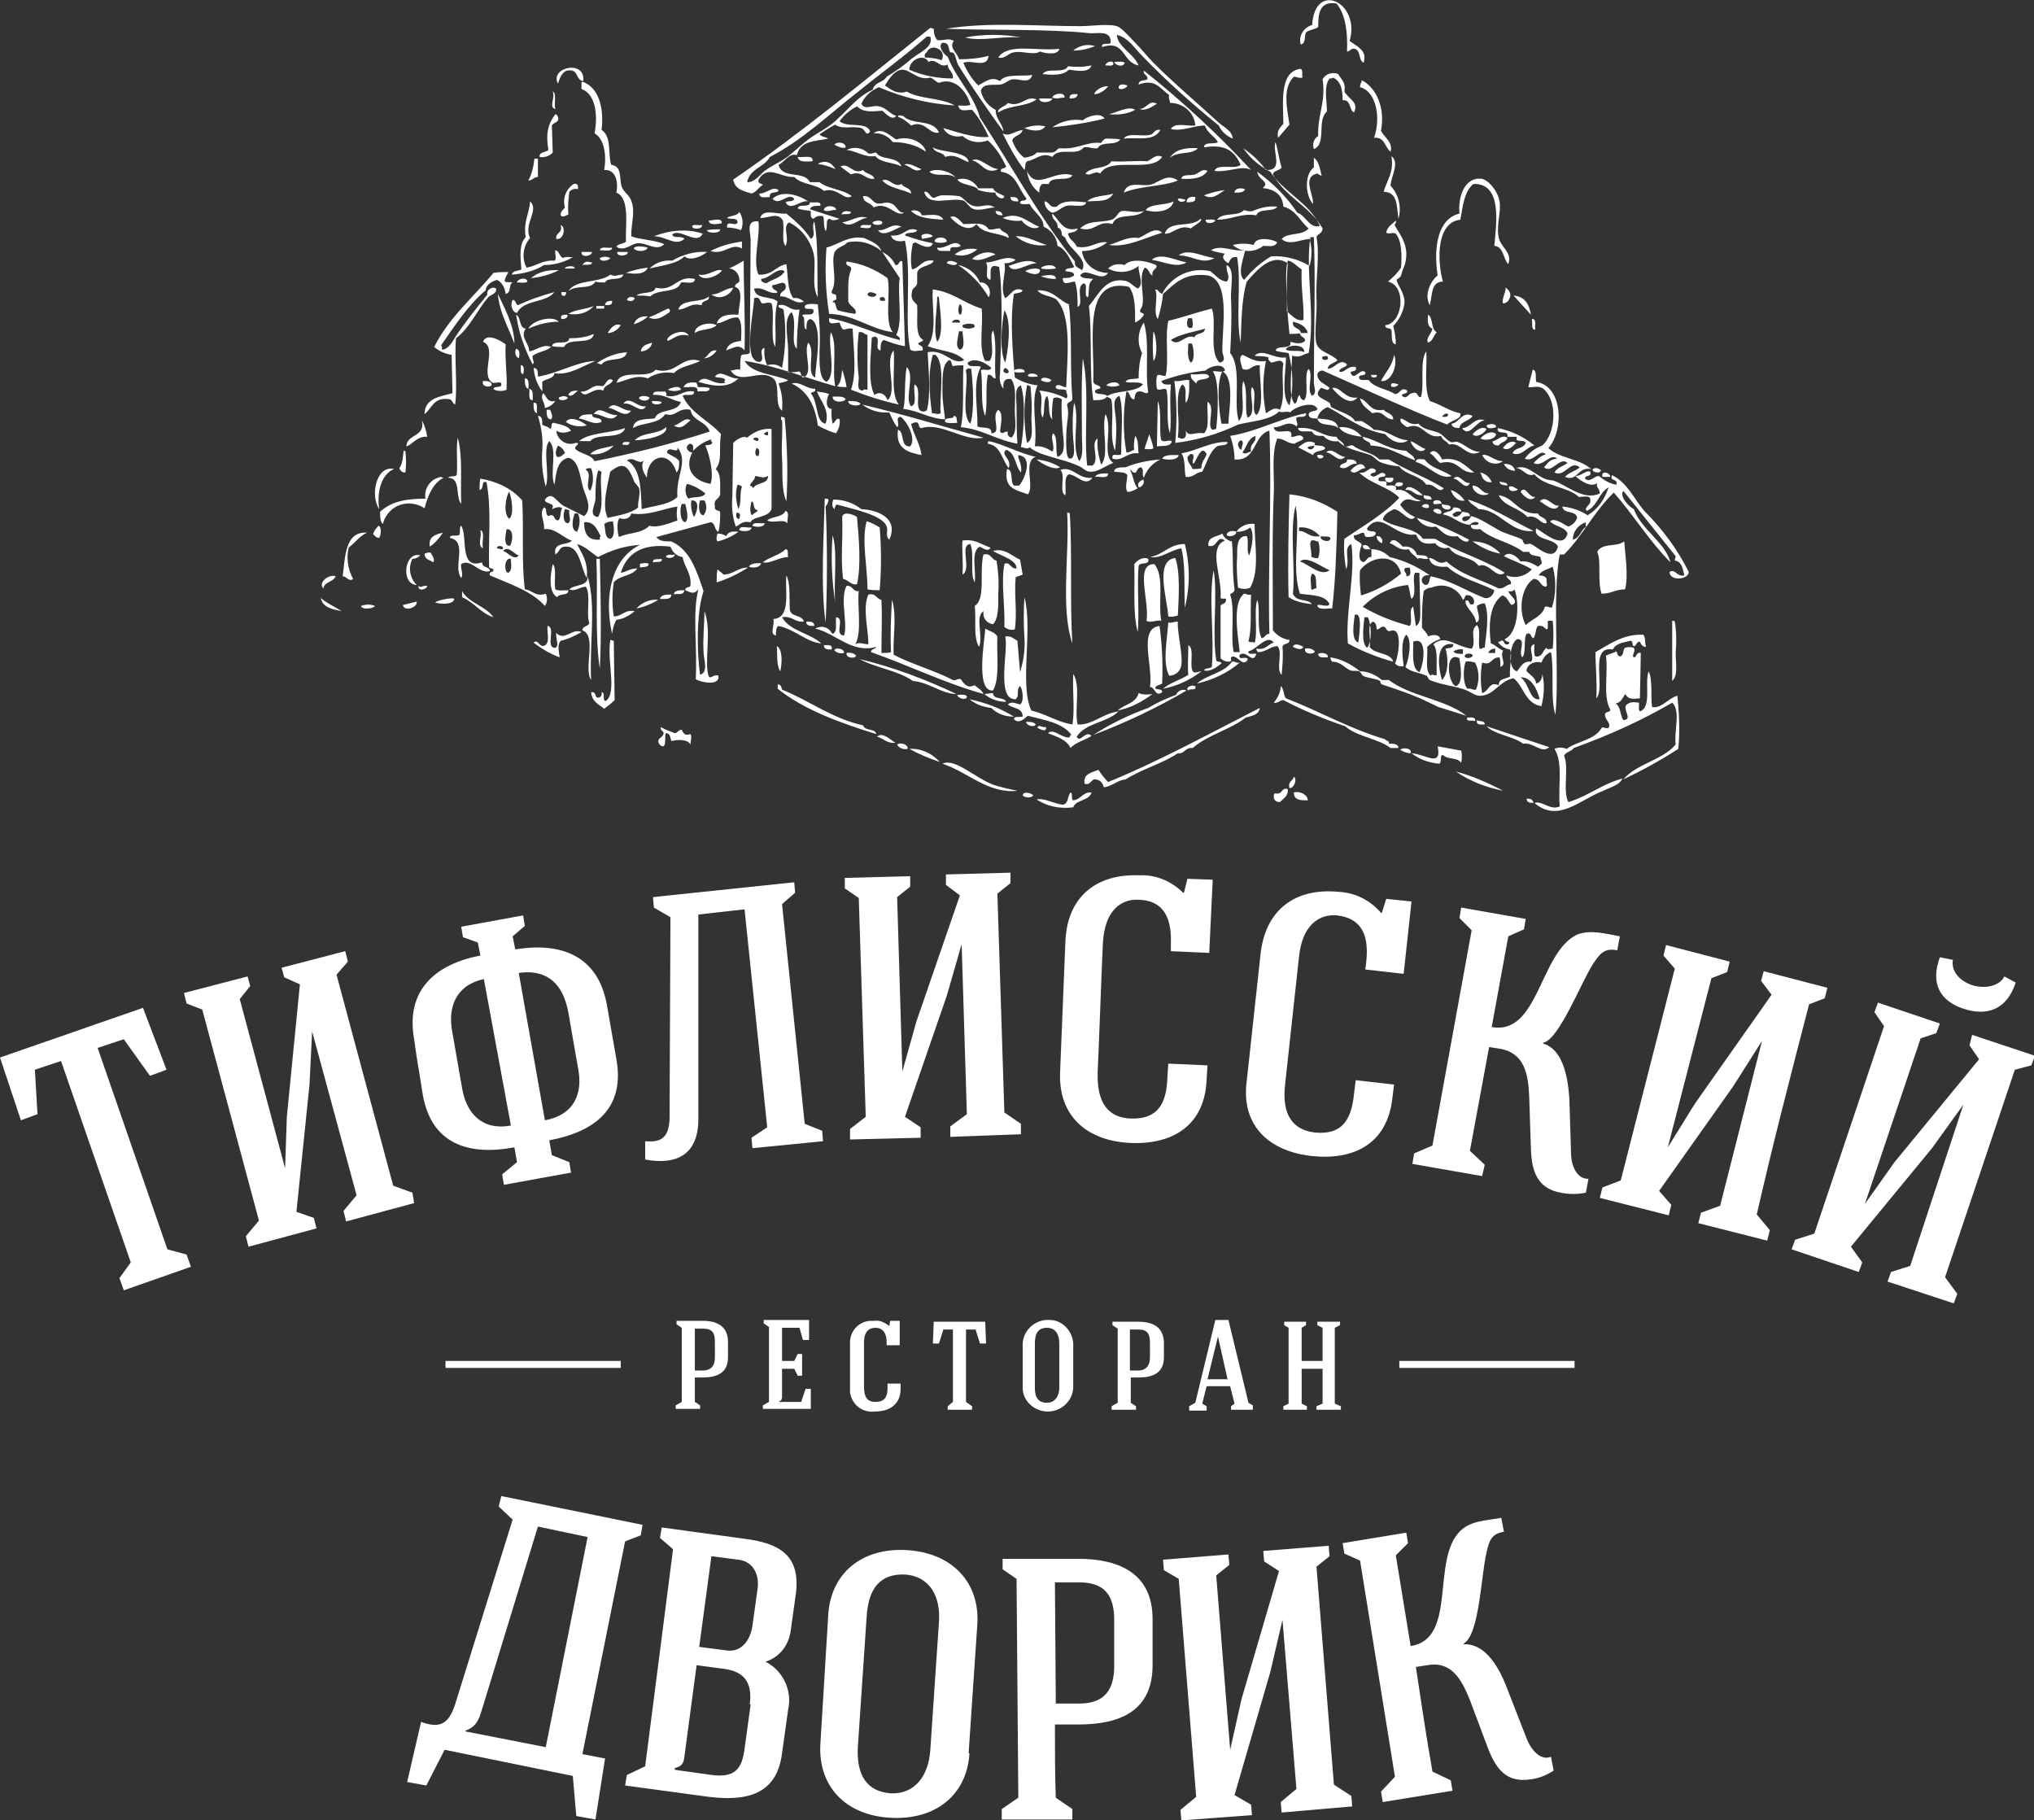
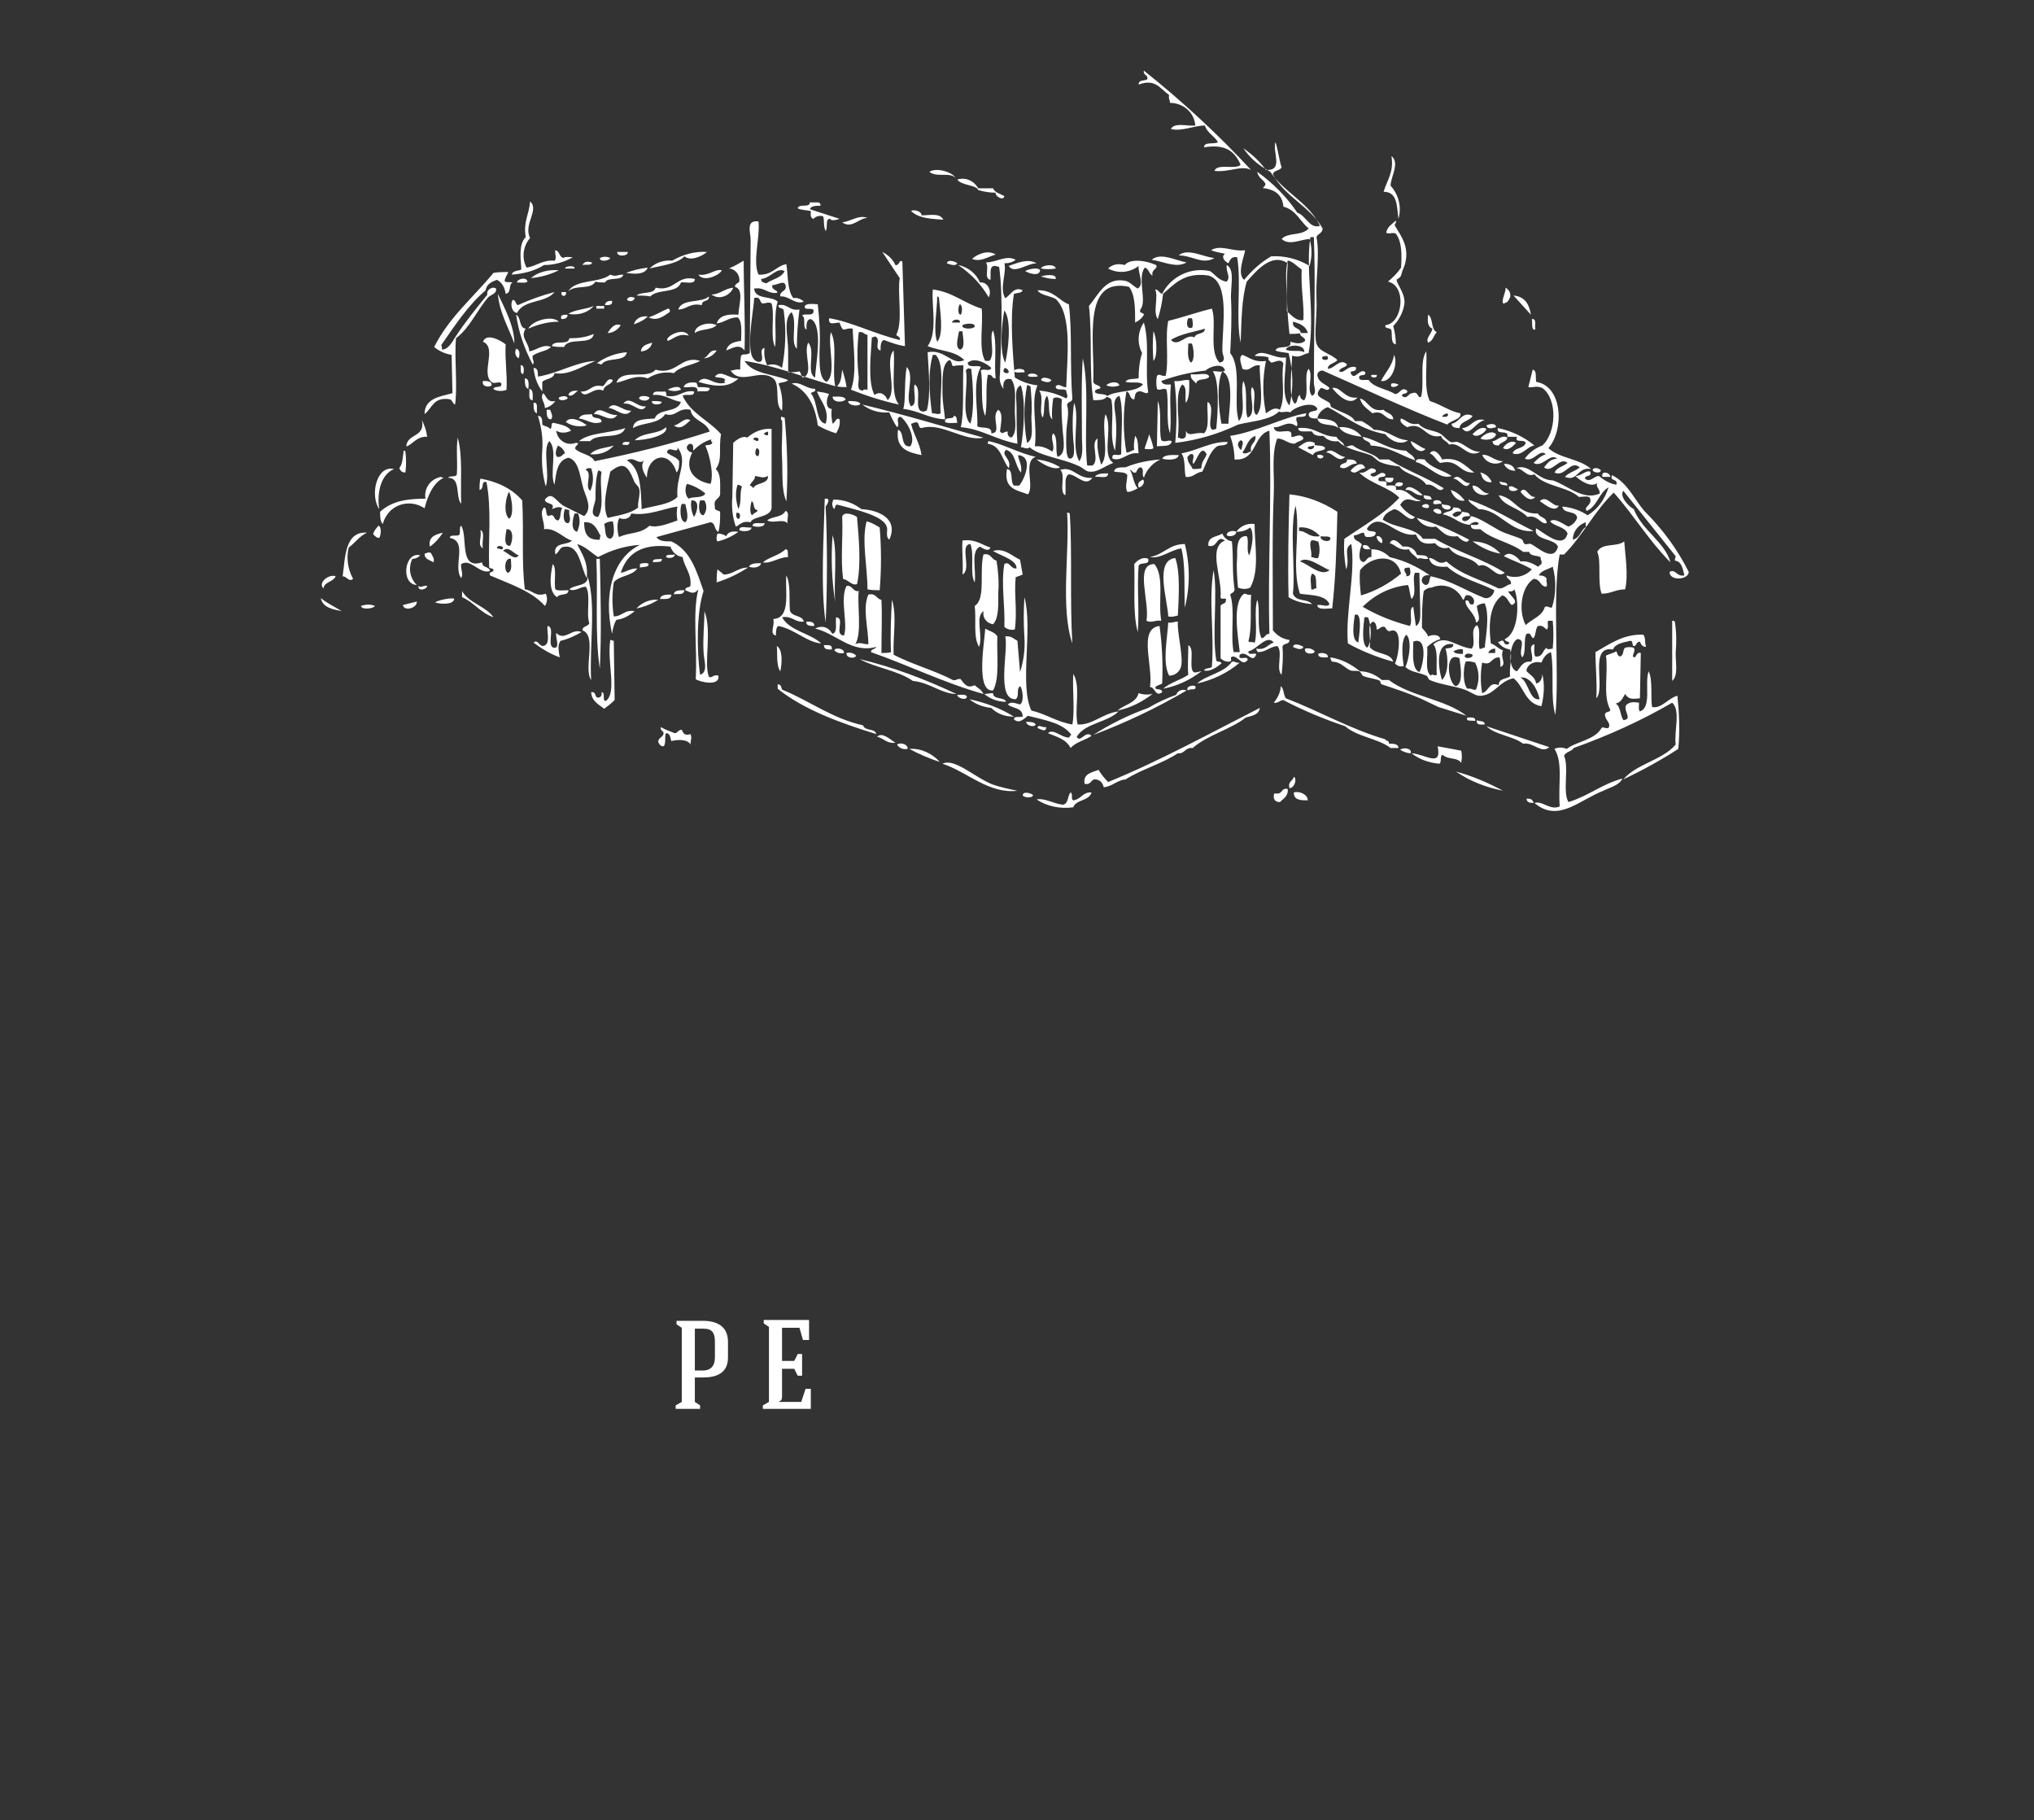
<svg xmlns="http://www.w3.org/2000/svg" id="Слой_1" x="0px" y="0px" viewBox="0 0 233.3 208.8" style="enable-background:new 0 0 233.3 208.8;" xml:space="preserve">
  <rect x="0" y="0" width="233.3" height="208.8" fill="#333333" stroke="none" />
  <style type="text/css"> .st0{fill:#FFFFFF;} </style>
-   <path class="st0" d="M19.2,143.3l-8-23.1l3-1l3,4.2l1.9-0.7l-2.7-7.1L0,121.3l2.4,7.2l1.9-0.7L4,122.7l3-1l8,23.1l-1.3,1.8l0.5,1.4 l7.7-2.7l-0.5-1.4C21.4,143.9,19.2,143.3,19.2,143.3z M47.3,136.8l-2.2-0.8l-6.5-24.2l1.3-1.5l-0.3-1.2l-7.3,1.9l0.3,1.1l1.8,0.8 l-1.5,15.2l-0.2,5.9l-5.2-19.4l1.2-1.5l-0.3-1.1l-7.3,1.9l0.3,1.2l1.8,0.7l6.5,24.2l-1.5,1.8l0.3,1.2l7.8-2.1l-0.3-1.2l-2-0.7 l1.5-14.6l0.3-6.1l5.1,18.8l-1.5,1.8l0.3,1.2l7.8-2.1C47.5,138,47.3,136.8,47.3,136.8z M48.5,125.6c1,5.6,5.2,7,10.5,6l0.3,1.7 l-1.7,1.4l0.2,1.2l7.7-1.4l-0.2-1.2l-2-0.8l-0.3-1.7c5.3-1,8.7-3.7,7.7-9.3l-1.1-6.3c-1-5.4-5-7.2-10.5-6.3l-0.3-1.5l1.4-1.2L60,105 l-7.1,1.3l0.2,1.2l1.7,0.6l0.3,1.5c-5.2,1-8.6,4-7.6,9.6C47.8,121.5,48.2,123.6,48.5,125.6z M59.5,111.6c2.6-0.4,5,0.6,5.7,4.6 l1.1,6.3c0.6,3-0.5,5.4-3.8,6C62.5,128.5,59.5,111.6,59.5,111.6z M55.5,112.3l3.1,16.8c-3.2,0.6-5.1-1.3-5.6-4.3l-1.1-6.3 C51.3,115.5,52.3,113,55.5,112.3z M80.1,128.1v-23.2l5.3-0.6l2.6,25l-1.8,1.2l0.1,1.2l8.1-0.8l-0.1-1.2l-2-0.8l-2.6-25.2l1.5-1.3 l-0.1-1.2l-16.2,1.7l0.1,1.2l1.9,1.1l-0.1,22.9c0,2.8-1.4,2.9-2.8,2.8v2.1C77.8,133.7,80.2,132.3,80.1,128.1L80.1,128.1z M99.3,128.1l-1.8,1.4v1.2l8.1-0.2v-1.2l-1.8-1.2l4.8-13.9l1.7-5.9l0.6,19.5l-1.9,1.4v1.2l8.1-0.3v-1.2l-1.9-1.3l-0.8-25.1l1.5-1.2 v-1.2l-7.4,0.2v1.2l1.6,1.2l-5,14.5l-1.6,5.7l-0.6-20l1.5-1.2v-1.2l-7.5,0.2v1.2l1.6,1.1L99.3,128.1L99.3,128.1z M129.7,131.1 c4.8,0.2,8.5-2,8.7-7.3l0.1-1.6L134,122l-0.1,1.6c-0.1,3-1.1,4.8-4.2,4.7c-2.6-0.1-3.9-1.8-3.8-5.3c0.1-1.8,0.5-13,0.6-14.8 c0.2-3.8,2.1-5.1,4.1-5c3.1,0.1,3.8,2.4,3.7,5.1v0.8l4.4,0.2l0.4-8.4l-2.9-0.1l-0.4,1.6h-0.1c-1.3-1.3-3.1-2.1-5-2 c-5-0.2-8.3,2.5-8.5,7.6l-0.6,14.8C121.3,128.2,124.9,130.9,129.7,131.1L129.7,131.1z M150.5,132.6c4.8,0.5,8.6-1.4,9.2-6.6l0.2-1.6 l-4.4-0.5l-0.2,1.6c-0.3,3-1.4,4.7-4.5,4.4c-2.5-0.3-3.8-2-3.4-5.5l1.6-14.7c0.4-3.7,2.4-4.9,4.4-4.7c3.1,0.4,3.6,2.7,3.3,5.4 l-0.1,0.8l4.4,0.5l0.9-8.3l-2.9-0.3l-0.5,1.6h-0.1c-1.2-1.4-2.9-2.3-4.8-2.4c-5-0.5-8.4,2-9,7L143,124 C142.3,129.2,145.7,132.1,150.5,132.6z M182.7,110.6c0.8-1.2,1.3-1.9,2.8-1.6l0.3-1.6c-1.6-0.3-3.4-0.8-4.9-0.2 c-4.3,2-4.4,11.6-9.8,10.6l1.9-10.4l1.8-0.8l0.2-1.2l-7.4-1.3l-0.2,1.2l1.4,1.4l-4.5,24.7l-2.1,0.9l-0.2,1.2l8,1.4l0.3-1.3l-1.7-1.6 l2.2-11.9l1.3,0.2c2.7,0.5,3.2,2.8,3.3,5.5l0.2,6.1c0.1,2.4,0.7,4.4,3.4,4.9c1,0.2,2,0.2,2.9,0l0.3-1.6c-1.3,0.1-2-1.5-2-2.9 l-0.2-6.4c-0.2-2.8-0.9-5.6-3-6.2v-0.1C178.8,119.3,181.4,112.6,182.7,110.6L182.7,110.6z" />
-   <path class="st0" d="M185.5,109.1C185.4,109,185.4,109,185.5,109.1z M207.5,115.2l1.8-0.7l0.3-1.2l-7.3-1.9l-0.3,1.1l1.2,1.6 l-8.8,12.5l-3.1,5l5-19.4l1.8-0.7l0.3-1.2l-7.3-1.9l-0.3,1.2l1.3,1.5l-6.2,24.3l-2.1,0.8l-0.3,1.2l7.9,2l0.3-1.2l-1.4-1.6l8.5-12 l3.3-5.2l-4.8,18.9l-2.2,0.8l-0.3,1.2l7.9,2l0.3-1.2l-1.5-1.8C203.3,131.4,205.4,123.3,207.5,115.2L207.5,115.2z M226.2,118.7 l-0.3,1.2l1.1,1.6l-9.7,11.8l-3.4,4.8l6.4-19l1.8-0.6l0.4-1.1l-7.1-2.4l-0.4,1.1l1.1,1.6l-8,23.8l-2.2,0.7l-0.4,1.1l7.7,2.6l0.4-1.1 l-1.3-1.8l9.3-11.3l3.6-5l-6.1,18.5l-2.2,0.7l-0.4,1.1l7.6,2.5l0.4-1.1l-1.4-1.9l8-23.8l1.9-0.5l0.4-1.1L226.2,118.7L226.2,118.7z M225.2,115.7c2.7,0.9,5,0.1,6-3l-1.3-0.7c-0.5,1-2,1.5-3.7,1c-1.7-0.6-2.4-1.8-2.2-2.9l-1.5-0.3 C221.4,112.8,222.5,114.8,225.2,115.7z M73.5,176.1l0.2-1.2l-16.2-3.3l-0.3,1.2l1.6,1.5l-6.6,21.2c-0.8,2.5-2,2.7-3.9,2l-1.6,6.9 l2.2,0.4l2.1-4.1l14.7,3l0.4,4.6l2.2,0.4l1.1-7l-2.6-0.5l4.9-24.4L73.5,176.1L73.5,176.1z M62.6,200.4l-9.2-1.8v-0.1 c1.4-0.5,1.6-1.5,2-2.8l6.3-20.6l5.7,1.2L62.6,200.4L62.6,200.4z M85.4,176.5l-9.5-1.3l-0.2,1.2l1.5,1.3L74,202.6l-2.1,1l-0.2,1.2 l9.6,1.3c4.1,0.5,7.8-0.1,8.4-5l0.7-5c0.5-2.2-0.6-4.5-2.6-5.5c1.6-0.5,2.7-1.9,2.9-3.6l0.6-4.3C91.8,178.4,89.4,177,85.4,176.5 L85.4,176.5z M85.4,200.6c-0.3,2.4-1.2,3.3-3.7,3l-4.3-0.6v-0.2c0.8-0.2,1-0.5,1.1-1.3l1.4-10.5l3,0.4c2.6,0.3,3.4,1.7,3.1,4.1h0.1 L85.4,200.6z M86.9,182.2l-0.6,4.3c-0.2,1.5-1.2,3.1-3,2.8l-3.1-0.4l1.4-10.4l3.1,0.4C86.4,179.1,87.1,180.6,86.9,182.2L86.9,182.2z M104,177.8c-5.2-0.3-8.7,2.7-9,7.4L94.1,200c-0.3,4.8,2.8,8.2,8,8.5s8.8-2.6,9.1-7.4h-0.1l1-14.8 C112.4,181.5,109.2,178.1,104,177.8z M107.7,186l-1,14.8c-0.2,2.8-1.7,5-4.5,4.9c-2.8-0.2-4-2.1-3.8-5.4l1-14.8 c0.2-3.4,1.6-5,4.4-4.9C106.7,180.8,107.9,183.2,107.7,186z M132.2,185.7c0-5.2-3.8-6.9-8.5-6.9H115v1.2l1.6,1.1l0.2,25.1l-1.9,1.3 v1.2h8.1v-1.2l-1.9-1.3c-0.1-2.7-0.1-5.6-0.1-8.4h2.7c4.7,0,8.5-1.5,8.5-6.8V185.7L132.2,185.7z M127.8,191.1c0,2.7-1.1,4.3-4,4.3 h-2.7l-0.1-13.9h2.8c2.9,0,4,1.5,4,4.3L127.8,191.1L127.8,191.1z M153,204.7l-2-25l1.5-1.2l-0.1-1.2l-7.5,0.6l0.1,1.2l1.7,1.1 l-4.3,14.7l-1.3,5.8l-1.6-20l1.5-1.2l-0.1-1.2l-7.5,0.6l0.1,1.2l1.7,1l2,25l-1.8,1.5l0.1,1.2l8.1-0.6l-0.1-1.2l-1.9-1.1l4.1-14.1 l1.4-6l1.6,19.4l-1.8,1.5l0.1,1.2l8.1-0.7L155,206L153,204.7z M175.1,199.4l-2.3-5.9c-1-2.6-2.6-5-4.9-4.9v-0.1c1.8-1,2-8,2.6-10.4 c0.3-1.4,0.6-2.2,2-2.4l-0.3-1.6c-1.6,0.3-3.5,0.3-4.7,1.5c-3.4,3.3-0.3,12.4-5.7,13.2l-1.7-10.4l1.4-1.4l-0.2-1.2L154,177l0.2,1.2 l1.8,0.8l4,24.8l-1.6,1.7l0.2,1.2l8-1.3l-0.2-1.2l-2.1-1c-0.7-4-1.3-8-1.9-12l1.3-0.2c2.7-0.5,3.9,1.5,4.9,4l2.1,5.6 c0.9,2.3,2.1,3.9,4.8,3.5c1-0.1,1.9-0.5,2.7-1l-0.3-1.6C176.7,202,175.6,200.7,175.1,199.4L175.1,199.4z" />
  <path class="st0" d="M172.6,175.7" />
  <path class="st0" d="M80.6,158c1.6,0,2.9-0.5,2.9-2.3v-1.8c0-1.8-1.3-2.4-2.9-2.4h-3v0.4l0.6,0.4v8.5l-0.7,0.4v0.4h2.8v-0.4 l-0.6-0.4V158C79.7,158,80.6,158,80.6,158z M79.7,152.4h1c1,0,1.3,0.5,1.3,1.5v1.8c0,0.9-0.4,1.5-1.4,1.5h-0.9V152.4z M91.9,160.8 h-2.5v-0.1c0.2,0,0.3-0.2,0.3-0.5V157h1.4l0.4,0.8H92v-2.5h-0.5l-0.4,0.8h-1.4v-3.8h2l0.4,1.4h0.7v-2.3h-5.2v0.4l0.6,0.4v8.6 l-0.7,0.4v0.4H93v-2.3h-0.6L91.9,160.8L91.9,160.8z" />
-   <path class="st0" d="M103.1,154.4" />
-   <path class="st0" d="M102.1,151.5l-0.1,0.6c-0.5-0.4-1.1-0.7-1.7-0.6h-0.5c-1.4,0.1-2.4,1.3-2.3,2.7v5.5c0.2,1.4,1.4,2.4,2.9,2.2 c1.6,0,2.9-0.8,2.9-2.6v-0.6h-1.5v0.5c0,1-0.3,1.6-1.4,1.6c-0.9,0-1.3-0.5-1.3-1.8v-5c0-1.3,0.6-1.7,1.3-1.7c1,0,1.3,0.8,1.3,1.7 v0.3h1.5v-2.8L102.1,151.5L102.1,151.5z M107.1,151.6l-0.1,2.5h0.7l0.5-1.6h1.1v8.3l-0.6,0.5v0.4h2.8v-0.4l-0.7-0.5v-8.3h1.1 l0.5,1.6h0.7l-0.1-2.5H107.1z M120,161.9c1.6,0.1,3-1.1,3.1-2.7v-5.1c-0.1-1.5-1.3-2.7-2.7-2.7c-1.6-0.1-3,1.1-3.1,2.7v5.1 C117.3,160.6,118.5,161.8,120,161.9z M118.7,154.1c0-1.2,0.4-1.8,1.4-1.8s1.4,0.8,1.4,1.8v5.1c0,0.9-0.5,1.7-1.4,1.7 c-1,0-1.4-0.6-1.4-1.7V154.1z M130.5,151.6h-2.9v0.4l0.6,0.4v8.5l-0.7,0.4v0.4h2.8v-0.4l-0.6-0.4V158h0.9c1.6,0,2.9-0.5,2.9-2.3 v-1.8C133.4,152.1,132.1,151.6,130.5,151.6L130.5,151.6z M131.9,155.7c0,0.9-0.4,1.5-1.4,1.5h-0.9v-4.7h1c1,0,1.3,0.5,1.3,1.5 L131.9,155.7L131.9,155.7z M136.4,161.3v0.5h2v-0.5l-0.5-0.3l0.5-2h2.7l0.5,2l-0.4,0.3v0.4h2.5v-0.5l-0.5-0.3l-2.3-9.5h-1.5 l-2.3,9.5L136.4,161.3L136.4,161.3z M139.7,153.3l1.1,4.9h-2.3L139.7,153.3z M151,161.3v0.4h2.8v-0.4l-0.7-0.3v-8.7l0.6-0.3v-0.4 h-2.6v0.4l0.6,0.3v3.8h-2.4v-3.8l0.5-0.3v-0.4h-2.5v0.4l0.5,0.3v8.7l-0.6,0.3v0.4h2.7v-0.4l-0.6-0.3v-4h2.4v4L151,161.3z M160.5,156.1h20.1v0.8h-20.1V156.1z M51.1,156.1h20.1v0.8H51.1V156.1z M154.8,4.7c0.8,0.6,2.1,1.1,1.6,2.5c-0.6-0.3-0.3-1.4-1-1.6 c-0.5-0.1-0.5,0.3-0.9,0.3c0.1-2.3-0.2-4.3-1.2-5.5c-2-0.3-2.1,1.2-2.1,2.7c-0.4,0.3-1,0.3-1.4,0.6c-0.2,0.4,0,1.3-0.6,1.4 c-0.3-0.9,0.3-1.9,1.2-2.2h0.1C150.8-2.3,156.1,0.3,154.8,4.7L154.8,4.7z M141.4,15.9c-0.7-0.3-1.3-0.8-1.6-1.5 c-3.1-2.5-6.1-5.2-8.8-8c-0.9-0.9-1.6-2.1-2.9-2.4c0.1,1.4,1.9,2.1,2.5,3.5c-1.9-0.3-1.5-3-4.2-2.1c-0.1-0.7,1-0.1,1-0.6 c0-1.4-1.6-0.9-2.5-1c-4.7-0.5-11.3-0.3-16.4-0.5c4.9-0.8,10.3-0.3,15.4-0.3c1.3,0,3.1-0.3,4.2,0c0.6,0.2,1.6,1.4,2.2,2 s1.4,1.6,2,2.2c2.3,2.3,4.9,4.5,7.3,6.7C140.3,14.6,141.3,14.9,141.4,15.9z M104.3,8c1.6,0.7,3.3,1,5,1c0.1-0.8-0.6-0.9-0.6-1.6 c-0.9,0.5-1.3-0.8-2.2-0.3C106,6.1,104.3,6.8,104.3,8z M106.1,6.6c0.6,0,1.3,0.1,1.9,0.3c0.3-0.5,0.1-1.1-0.4-1.3 c-0.5-0.3-1.1-0.1-1.3,0.4C106.1,6.1,106,6.3,106.1,6.6z M106.3,4.2c-2.6,2.3-5.4,4.3-8.1,6.5C95,13.2,92,16.1,88.3,18 c-0.6,1.2-2.3,1.3-2.6,2.9c0.9,0,1.4-0.8,2-1.3c0.8-0.6,1.8-1,2.6-1.6s1.6-1.4,2.4-2c0.8-0.6,1.8-1.1,2.6-1.7c1.7-1.3,2.9-3.2,4.8-4 c0.2-0.9,1.2-0.8,1.6-1.5c1-0.6,2-1.3,2.9-2.1c0.9-0.7,2.5-1.3,2.1-2.5C106.7,4.2,106.3,4.2,106.3,4.2z M107.5,4.6 c0.8,0.1,1.3-0.3,1.9,0.1c-0.6,0.8,0.4,1.3,0.6,2.1c1.1,0,2.3-0.1,3.4-0.4c-0.2,1.5-1.9,0.4-2.9,0.8c0.4,1,1,1.9,1.7,2.6 c0.8-0.4,1.5-1.1,2.5-0.5c0.6-0.9,2.5-0.5,3.7-0.7c-0.3,1.1-1.5,0.4-2.2,0.5c-0.5,0-1,0.6-1.5,0.6c-0.8,0.1-1.9-0.2-2.2,0.7 c0.2,1,0.9,1.8,1.7,2.2c0,1.1,0.8,1.5,0.9,2.5c-1.6-2.2-3.5-4.9-5.1-7.5c-0.3-0.4-0.3-1-0.6-1.5C109.3,6,109.1,6,109,6 c-0.3-0.4,0-1.1-0.9-1.1c-0.6,0.4,0.2,1.4,0.6,1.6c1,2.6,2.9,4.2,3.7,7c3.6,5.5,6.8,11.4,10.9,16.5c-0.1,0.7,0.5,0.7,0.8,1 c0.8-1.3-1.5-2.4-1.9-3.7c-0.1-0.1-0.2-0.2-0.4-0.3c0-0.4-0.1-0.8-0.5-0.9c0.1-0.8-0.7-0.8-0.6-1.6c0.8,0.7,1.2,2.2,2.9,1.7 c-0.1,0.5-0.8,0.4-1.1,0.6c0.1,0.7,0.8,0.9,1,1.5c1.6,0.3,2.3-0.7,3.5-0.5c-0.8,0.6-1.8,1-2.9,1c0.2,1.5,1.5,2.5,3,2.5 c-0.8,1.2-2.5-0.8-3.2,0.3c0.2,0.4,1,0.3,1.5,0.4c-0.7,0.5-0.4,1.2-0.6,2.1c-0.6-0.1,0.1-1.5-0.5-1.6c-1,0.4,0.1,2.4-0.7,2.7 c0-1,0-1.9-0.3-2.9c-0.6,0-1.4,0.6-1.4-0.4c0.4,0,0.9,0,1.3-0.3c0-0.5-0.6-0.4-1-0.5c0-0.5,0.8-0.2,1-0.5c-0.5-0.9-0.9-2-1.9-2.4 c-0.1-1-0.7-1.8-1.6-2.2c0-1.1-1.1-1.6-1.6-2.6c-0.4,0-0.9,0.1-1.1-0.1c0-0.5,0.8-0.1,0.7-0.6c-0.9-1-1.1-2.8-2.9-3 c-0.1-0.5,0.5-0.3,0.6-0.6c-0.5-1.1-1.2-2.2-2.1-3c-1,0.4-2.1,0.2-2.9-0.5c-0.9,0.2-1.8-0.1-2.2-0.9c1.2,0.3,3.5,1.2,5.2,1 c-0.5-1.1-1.1-2.2-1.9-3.1c-0.8,0-1.4,0.3-1.6-0.5c0.5,0,1.1,0.1,1.4-0.1c-0.4-1.5-1.8-3.2-3.6-2.5c-0.4-0.1-0.6-0.5-1-0.6 c-1.5,0.4-2.3-1-3.3-0.9c-0.8,0.1-1.4,1-1.9,1.8c0.6,0.4,1.4,1.1,2.5,0.7c1.5,0.9,4,0.7,5.5,1.6c-3-0.2-5.9-0.9-8.7-2.1 c-0.9,0.4-1.6,1-2,1.9c0.4,0.8,1.3,0.1,2,0.3c0.8,0.1,1.3,0.9,2,1.1c-0.5,0.6-1.2-0.3-1.6-0.6c-1.3,0.1-2.2,0.2-2.9-0.5 c-0.8,0.4-1.5,1-2,1.7c0.8,0.8,3.2,0,3.5,1.2c-0.5,0.6-0.5-0.2-1-0.4c-1-0.3-2.2,0.2-3-0.4c-0.6,0.3-1.2,0.7-1.8,1.1 c0.2,0.3,0.7,0.3,1,0.5c-1.4,0.3-3.2,0.2-3.6,1.9c-0.9-0.3-1.4,0.8-2.1,1.1c0.4,1.7,2.9,0.6,3.6,2H94c1,0.8,2.7,0.8,3.7,1.6 c-0.9,0.6-1.6-1.1-3.2-0.6c-0.8-0.8-2.6-0.7-3.4-1.6c-1.6,0.1-3-1.5-4.1,0.3c-0.1,0.5,0.3,0.4,0.5,0.6c-0.5,0.3-0.7,0.8-1.3,1 c-1-0.3-1.9-0.5-2.1-1.6C92,15.2,99.3,9.1,106.7,3.2c0.2,0,0.2,0.1,0.4,0.1C107.1,3.8,107.2,4.2,107.5,4.6z M117.2,4.3 c-2.3-0.2-4.7,0.5-6.5,0C112.8,3.9,115,3.9,117.2,4.3z M125.6,5.3c-0.8,0.3-1.6,0.5-2.5,0.5C123.8,5.2,124.8,5,125.6,5.3z M121.5,5.6c-0.1,0.8-1.8,0.5-2.2,0.3c-0.7,0.5-2-0.1-3,0.1c-0.7,0.1-1,0.8-1.8,0.6C115.6,4.9,118.9,5.9,121.5,5.6z M127.7,7.4 c-0.2,0.2-0.5,0.1-0.9,0.1C126.8,7.1,127.8,6.8,127.7,7.4z M127.8,7.1c0.4,0,1-0.1,1.2,0.1C128.9,7.7,128,7.6,127.8,7.1z M125.2,7.5 c-0.3,0.9-1.7,0.6-2.6,0.5c-0.7,0.7-2,0.6-3,0.5c0.4-0.8,2.5,0,2.9-0.9C123.4,7.7,124.3,7.7,125.2,7.5z M66.9,9.3 c-0.8-0.1-0.6-1.1-1.3-1.2c-0.9-0.2-1.3,0.5-1.6,1.5C63,7.7,67.2,6.8,66.9,9.3z M149.1,7.9c0.4,0,0.2,0.6,0.3,1 c-0.5,0.1-0.6-0.1-1-0.1c-1.3,1.3-0.8,3.5-0.5,5.5l-1.3,1.5c-0.2-0.9,0.3-1.2,0.6-1.6C147.2,11.8,146.7,8.3,149.1,7.9z M155.3,12.9 c-0.6-0.3-0.3-1.5-1.3-1.4c0-1.2-0.2-2.2-1.1-2.6C152.8,9,152.7,9,152.5,9c-0.7,0.9-0.3,2.6-0.3,3.8c-1.2,1,0,3.7-1.5,4.3 c-0.2-0.6,0-1.2,0.5-1.5c-0.1-2.5,0.9-3.8,0.5-6.5c0.3-0.6,1.1-0.9,1.8-0.6c0.3,0.6,0.9,0.9,0.7,2C154.7,11.4,155.9,11.7,155.3,12.9 z" />
-   <path class="st0" d="M156.2,9.2c1.7,0.9,2.7,3.2,2.2,5.8c0.4,0.8,1.4,1.3,1.1,2.4c-0.7-0.5-0.6-1.7-1.9-1.6c0.8-2.2,0.3-5.3-1.6-5.8 C156,9.5,156.2,9.5,156.2,9.2z M66.9,9.4c1.8,0.7,2.4,3,2.1,5.5c1.2,0.8,0.7,2.7,1.1,4c1.3,0.2,0.9,1.5,1.2,2.5 c0.2,0.6,0.9,1,1.1,1.6c0.5,1.3,0,2.5,0,4.1c1,0.4,2.6,0.4,3.8,0.9c-0.9,0.9-2-0.2-3.1-0.1c-0.8,0.1-1.5,1-2.4,0.4 c0.2-0.4,0.9-0.3,1.1-0.6c-0.1-1.7,0.5-5-1.1-5.6c0.2-0.9,0.1-2.7-1.4-2.6c0.3-1.7,0-3.6-1.1-4.2c0.4-2.2,0.1-4.5-1.5-5.1V9.4 L66.9,9.4z M129.3,9.8c0,0.3-0.8,0.6-1,0.3C128.3,9.5,129,9.7,129.3,9.8z M127.1,9.9c-0.4,0.5-1,0.9-1.6,0.9 C125.7,10.2,126.7,9.8,127.1,9.9z M63.4,10.5c0.5,0.2,0.1,1.4,0.3,2C62.9,12.3,63.7,11.3,63.4,10.5z M122.1,11.2 c-0.6,0-0.8,0.2-1.4,0C120.8,10.7,122.2,10.5,122.1,11.2z M123.6,10.8c0,0.4-0.4,0.5-0.9,0.5C122.6,10.7,123.2,10.8,123.6,10.8z M118.9,11.4c-1.3,0.9-3,0.6-4.4,1.5c-0.2-0.5,0.9-0.7,1.1-1.1C117.1,12.4,117.6,10.9,118.9,11.4z M119.2,11.3h1.5 C120.6,11.8,119.2,11.9,119.2,11.3z M132.7,11.9c-0.5,0.3-1.3,0.9-2,0.6C131.5,12.5,131.8,11.4,132.7,11.9z M130.2,12.6 c-0.9,0.5-2,0.6-3,0.5C128.1,12.9,129.5,12.1,130.2,12.6z M63.7,13.1c0.1,0,0.2,0.1,0.3,0.3c0.2,0.7-0.5,0.6-0.7,1l0.1,3.1 c-0.4,0.4-0.9,0.6-1.5,0.5c-0.1-0.6,0.7-0.5,1-0.8C62.6,15.4,62.8,14.3,63.7,13.1z M103,13.4c0-0.3,0.4-0.1,0.6-0.1 c1,1.1,3.4,0.3,4.1,1.9c-1.1,0.3-1.6-1.5-3.2-0.8C104.1,14,103.6,13.6,103,13.4z M126.7,13.6c-2,0.5-4,0.8-6,1c1-0.7,2.3-1,3.5-0.8 C124.6,13.4,126.2,12.8,126.7,13.6z M119.9,14.5c-0.5,0.7-1.6,0.5-2.4,0.2C118.3,14.4,119.1,14.3,119.9,14.5z M117.3,14.9 c-0.2,0.7-1,0.6-1.2,1.2c0.3,0.8,0.7,1.5,1.4,2c0.5-0.1,1.1-0.2,1.4-0.6h1.7c0.5,0,0.6-0.4,0.9-0.5c2.1,0.2,3.1-0.8,4.8-0.6 c0.1-0.2,0.3-0.4,0.5-0.5c0.6,0,1.2,0,1.7,0.1c-0.6,0.8-2.1,0.1-2.6,1c-0.7,0.1-0.9-0.2-1.6-0.1c-0.8,1.1-2.8-0.1-3.6,1.1 c-1.2-0.6-1.8,0.3-2.9,0.5c-0.3,0.3-0.1,0.5-0.3,1c-1-1.3-1.8-2.8-2.5-4.2C115.8,15.7,116.2,15.1,117.3,14.9z M133.1,14.9 c-0.8,1.4-2.5,0.8-4.2,1c0.5-0.8,2.3-0.1,3.2-0.5C132.4,15.2,132.5,14.8,133.1,14.9z M106.2,17.4c-1.1-0.8-2.5-1.1-3.8-1.1 c-0.5-0.7-1.4-1.1-2.2-1c1-0.8,2,0.4,2.6,0.7C104.4,15.5,106,16.4,106.2,17.4z M97,16.9c-0.3,0.2-0.9-0.1-1.3-0.3 C96,16.2,97,16.3,97,16.9z M111.1,18.6c-0.9-0.3-1.5-1-2.7-0.6c-0.2-0.6-1.2-0.4-1.4-1.1C107.8,17.5,111,17.3,111.1,18.6z M103.4,19.1c-0.9-0.5-2.4-0.4-3-1.2c-1.2,0.2-2.2-0.6-3.3-0.7c0.8-0.4,1.8-0.3,2.5,0.4c0.4,0.1,0.6-0.1,0.9-0.1 C101,18.4,103,17.9,103.4,19.1z M137.4,17c-0.7,0.8-2.3,0.3-3.2,1.1C134.7,17.2,135.9,16.9,137.4,17z M133.3,18 c-1.3,1.9-5.9-0.1-7.1,1.9c-0.7-0.4-1.1,0.4-1.7,0c0.8-0.9,2.3-0.4,3-1.4c1.4,0.1,3-0.1,4.1,0C132.1,18.3,132.6,17.6,133.3,18z M91.5,18c0.7,0.1,1.8-0.3,1.7,0.5C92.6,18.5,91.6,18.7,91.5,18z M114.5,19.4c-1.5,0.7-1.9-0.8-3-1 C112.3,17.9,113.4,19.3,114.5,19.4z M150.7,18.1c0.6,0.4,0.7,1.3,0.9,2.1c-0.2-0.1-0.3-0.2-0.5-0.3c-1.8,0.4-0.4,2.4-0.5,3.5 c-0.9-1-1-3.4,0.1-4.2V18.1z M61.3,18.2h0.4v2.1c-0.5,0-0.6,0.4-1.1,0.4C61,20,61.2,19.1,61.3,18.2z M95.8,19.4 c-0.6-0.3-1.3-0.5-2-0.6c0.6-0.4,1.4-0.3,1.8,0.3C95.7,19.1,95.7,19.2,95.8,19.4z M103.7,18.9c0.6-0.3,1.4,0.3,2,0.5 C104.9,19.9,104.4,19,103.7,18.9z M96.4,19.1c1-0.5,1.4,1,2.6,0.4c0.3,0.5,1.1,0.4,1.3,1c-1,0.2-1.4-1-2.7-0.5 C97.6,20,96.4,19.1,96.4,19.1z M138.5,19.6c-0.5,0.8-1.6,1-3,0.9c0.1-0.6,1.1-0.3,1.6-0.5S137.9,19.3,138.5,19.6z M117.8,19.6 c1,2.4,3.1-0.2,5.2,0.5c-0.4,0.8-2.5,0-2.7,1h-0.7c-0.3,0.1-0.4,0.5-0.4,1C118.4,21.5,117.9,20.6,117.8,19.6z M135.1,20.7 c-1.6,0.7-4.4,0.6-6.2,1.4c0.4-1.4,2-0.7,3-0.9S133.8,19.8,135.1,20.7z M101.2,20.7c0.8-0.4,1.3,0.9,2.2,0.4 c0.3,0.5,1.1,0.4,1.1,1.1C103.5,21.7,102,21.6,101.2,20.7z M173,30.3c-0.6-0.6-0.5-2-1.6-2.1c0.2-2.4,1-7.2-2.4-7.1 c-1.1,0.9-1.2,2.6-1.5,4.1c-2.7,0.3-2.7,4.5-2,7.1c-1.4,0-1.2,1.6-1.5,2.7c-0.7-1.2,0.1-2.8,0.9-3.4c-0.5-3.2,0-6.5,2.5-7.1 c-0.2-2.1,0.7-4.2,2.5-4c0.8,0.1,1.9,1.4,2.1,2.6s-0.4,2.8-0.1,4.1C172.1,28.4,173.5,28.9,173,30.3z M66.3,21.7 c-0.4-0.1-0.7,0-1,0.3c-0.1,0.9-0.2,1.7-0.1,2.6c-0.3,0.1-0.6,0.4-0.9,0.1c0-0.5,0.3-0.6,0.5-0.9c-0.3-1,0.1-2.1,1-2.7 C66.3,21,66.3,21.3,66.3,21.7z M89.3,21.8c-0.1,0.5-1.1,0-1,0.8c-0.5,0-1.2,0.2-1.2-0.4C88,22.2,88.6,21.3,89.3,21.8z M142.8,21.7 c-0.1,0.4-0.7,0.4-1.2,0.4C141.6,21.6,142.3,21.5,142.8,21.7z M140.5,21.8c-0.7,0.4-1.4,1.2-2.4,0.6 C138.9,22.1,139.7,21.9,140.5,21.8z M106,22c0.6-0.1,0.6,0.6,1.1,0.7c0.1,0,0.6-0.3,1-0.3s1.4,0,1.9,0.1s0.9,0.9,1.6,1.1 c1,0.3,1.6-0.4,2.5,0.2c-0.7,0-1.9,0.5-2.6,0.1c-0.4-0.2-0.6-0.7-1-0.9C108.9,22.6,106.5,23.8,106,22z M92.7,23.1 c-0.9-0.2-2,1.2-2.6,0.1c0.3-0.2,0.9,0,1-0.4c-0.7-0.8-1.7,0.9-2.5,0C89.7,21.8,91.5,22.3,92.7,23.1z M127.7,22.2 c-0.6,1-1.6,0.8-3,0.9C125.4,22.4,126.9,22.5,127.7,22.2z M99,22.5c0.8-0.1,1,0.6,1.5,0.8s1-0.2,1.6,0c0.8,0.2,0.8,1.1,1.6,1.1 c-0.9,0.6-1.9-1.4-3.5-0.6C99.9,23.2,99,23.3,99,22.5z M115.9,22.6c0.5,0,0.9,0,0.9,0.5C116.3,23.1,115.9,23.1,115.9,22.6z M137.1,22.6c0.1,0.6-0.4,0.6-1,0.6C136.1,22.7,136.5,22.5,137.1,22.6z M135.1,22.8c0.4-0.1,0.6,0.1,0.9,0.1 C135.8,23.3,135.1,23.2,135.1,22.8z M119.8,23.1c0.6,0,0.5,0.8,1.4,0.6c0.8-0.8,2-0.6,3.4-0.5c-0.2,0.8-1.9,0.1-2.5,0.5 c-0.5,0.2-0.8,0.6-1.4,0.7C120.2,24.2,119.8,23.7,119.8,23.1z M134.6,23.1c-0.2,1.1-1.9,1.4-3.2,1C132,23.3,133.7,23.6,134.6,23.1z M95.9,24.1c-0.5-0.1-1,0.3-1.4,0C94.5,23.5,95.9,23.5,95.9,24.1z M146.5,23.7c-0.4,0.7-2.1,0.1-2.4,1c-1.7-0.3-2.8,0.5-4.5,0.5 c0.6-0.9,2.3-0.3,3.1-1.1c0.3,0.1,0.7,0.2,1,0.1C144.6,23.8,145.6,23.6,146.5,23.7L146.5,23.7z M97.6,24.3c0,0.4-0.7,0.2-1.1,0.3 C96.7,24.1,97.2,24.2,97.6,24.3z M114.2,24.2c0.5,0,0.7,0.1,0.8,0.5C114.5,24.7,114.2,24.6,114.2,24.2z M131.2,24.2 c-0.9,1-3.1,0.1-3.6,1.5c-1.7-0.5-2,1-3.7,0.5c1-1,2.3-0.6,3.6-1c0.6-0.2,0.7-0.9,1.2-1S130.3,24.5,131.2,24.2z M84.8,24.3 c0.4,0.6,0.5,1.4,0.2,2.1c-0.5-0.2-1.1-0.3-1.6-0.3c-0.1-1,1,0,1.2-0.6c0-0.6-0.9-0.3-1.2-0.5C83.7,24.7,84.6,24.8,84.8,24.3z M93,27.4c0.7-0.4,0-1.3,0.4-2c0.5,2.7,0.3,6,0.4,8.7c-0.8-1.4-0.1-3.5-0.5-5.1c-0.4-1.5-1.4-2.8-2.8-3.5c-0.8,0.6,0.1,1.7-0.4,2.7 c-0.5-0.5-0.1-2-0.3-2.9c-0.6-1-1.5-0.3-2.6-0.3c0.3-1.1,1.9-0.4,3-0.5C91.3,25.4,92.3,26.3,93,27.4z M119.2,26 c-0.6,0.5-1.7-0.2-2-0.7c-0.7,0.1-1.5,0-2.2-0.3C116.9,24.2,117.8,25.5,119.2,26z M114.7,26.2c0.2,0.5,1,0.4,1,1.1 c-1.3-0.7-2.9-0.4-3.7-1.6c-1,1.2-2.6-0.3-3-0.8c0.6-0.3,1.1,0.4,1.5,0.8c1.3,0,2.3-0.3,2.9,0.6C113.9,26.4,114.1,26.2,114.7,26.2z M133.6,26.8c0.5-1.6,3-0.6,4.1-1.7c0.4,0.2-0.8,0.8-1.1,1.1C135.2,25.7,134.5,26.9,133.6,26.8z M82.8,25.6 c-0.4,0.1-1.5,0.3-1.5-0.3C81.8,25.3,82.8,24.9,82.8,25.6z M138.3,25.2c0.4,0,0.9-0.1,1.1,0.1C139.3,25.6,138.2,25.8,138.3,25.2z M101.2,25.5c0.1,0.4-1.2,0.4-1.1,0C100.3,25.3,101.1,25.2,101.2,25.5z M64.3,25.8c0.7,0.3,0.3,1.8-0.5,1.6 C63.7,26.6,64.6,26.8,64.3,25.8z M80.5,25.8c0.2,0.5-1.2,0.6-1.1,0.1C79.6,25.7,80.1,25.9,80.5,25.8z M99.9,25.8 c0.1,0.6-0.9,0.3-1.2,0.3C98.7,25.6,99.4,25.9,99.9,25.8z M103.4,26c-0.7,0.2-2.1,1.3-2.7,0.4C101.8,26.5,102.2,25.5,103.4,26z M80.6,26.8c-0.7,1.4-2.6-0.7-3.5,0.1c0.1,0.5,1.1,0.1,1.4,0.5c-1,0.9-2.1-0.3-3.5-0.3C76.8,26.4,78.8,26.2,80.6,26.8z M82.6,26.3 c0.1,0.5-1.5,0.5-1.5,0.1C81.6,26.3,82.1,26.3,82.6,26.3z M105.2,26.4c-0.2,0.5-1.3,0.1-1.4,0.6c1.1,0.4,2.1,0.7,3.2,0.9 c-0.3,0.9-1.6,0.1-2-0.1c-0.1,0-0.1,0.1-0.3,0.1c-0.2,1-0.3,2-0.1,3c1-0.2,1.1-1.2,2.5-1c-0.3,0.7-1.7,0.5-1.9,1.4v1.2 c-0.1,0.5-0.6,0.5-0.6,1c-0.2,0.9,0.3,1.1,0.6,1.5c0.1,1.5-0.3,3.5,0.7,4c-0.1,0.2-0.4,0.2-0.6,0.4c0.1,0.3,0.7,0.2,0.5,0.8 c-0.7,0-0.9,0.2-1.4-0.1c-0.7-3.3,0.2-8.7-0.6-12.5c-0.7,0.2-1.5,0-1.6-0.6C103.7,27.2,104,25.9,105.2,26.4z M133.3,26.7 c-2.1,0.6-4,1.7-6.1,1.4c1.1-0.3,2.1-1,3.4-0.8C131.4,27,132.5,25.9,133.3,26.7z M107,27.1c-0.4,0.2-0.8,0.2-1.2,0.3 c-0.1-0.1-0.1-0.2-0.1-0.4C106,26.7,106.8,26.8,107,27.1z M120.1,28.1c-1.3,0.2-2.6-0.2-3.6-1C117.7,27,119.2,27.9,120.1,28.1z M100.9,34.2c0,0.4,0.3,0.3,0.6,0.3C101.6,34,101.1,34,100.9,34.2z M99.5,33.8c0.1,0.3,1.1,0.4,1-0.1 C100.2,33.6,99.6,33.3,99.5,33.8z M101.1,28.8c-1.1-0.9-2.5-1.3-3.9-1c-0.4,0.5-1.2,0.5-1.5,1.2c-0.4,1.2,0.4,3.2-0.3,4.4 c-0.1,0.5,0.6,0.2,0.5,0.6c0.2,0.6-0.4,0.3-0.4,0.7c0.4-0.2,0.3,0.6,0.6,0.9c0.7,0.2,1.3,0.3,2,0.4c0.3-0.6-0.6-0.8-0.8-1.4 c0-1.3-0.1-2.7,0.3-3.6c0.2-0.7-0.7-0.3-0.5-1c1.7,0.2,3.3,0.9,4.7,1.9c0.4,1.5-0.4,5,0.6,6.2c-2.8-0.4-4.3-2-7.3-2.1 c-0.4-2.5-0.5-5.1-0.3-7.6c1.5-0.4,2.5-1.4,4.3-1.1C100,27.7,100.8,28,101.1,28.8L101.1,28.8z M108.6,27.7c-0.2,0.2-1.2,0.2-1.4,0 C107.2,27.1,108.6,27.1,108.6,27.7z M146.5,27.8c-0.3,0.6-1,0.4-1.6,0.4c-1,0.8-2.5,0.8-3.5-0.1c0.8-0.2,1.6-0.2,2.4,0 C144,27,146.2,27.5,146.5,27.8L146.5,27.8z M85.1,27.7v0.8c-1.3-0.7-2,0.8-3.6,0.3C82.6,28.2,83.8,27.9,85.1,27.7z M110.2,28.2 c-0.5,0.4-1.3-0.2-1.2,0.6c-0.6-0.1-1.5,0.2-1.5-0.4C108.6,28.6,109.5,27.3,110.2,28.2z M74.3,28.4c-0.2,0.5-1.3,0.5-1.6,0.1 C72.8,28.1,74,28.3,74.3,28.4z M70.2,28.4c0,0.5-0.8,0.3-1.4,0.3C68.9,28.2,69.7,28.5,70.2,28.4z M112.1,28.6 c-0.7,0.6-1.7,0.9-2.6,0.6C110.2,28.6,111.1,28.4,112.1,28.6z M66.7,28.9h1.2C67.9,29.4,66.6,29.6,66.7,28.9z" />
  <path class="st0" d="M70.8,28.9H72C72.1,29.4,70.7,29.5,70.8,28.9z M98.5,38.1c-0.2,1.7-0.2,3.5,0,5.2c0,0.7-0.3,1.5,0.5,1.5 c0-0.2,0.3-0.1,0.5-0.1v-6.3C99.1,38.4,99.1,38,98.5,38.1z M101.2,28.9c0.6,0.3,1.2,0.8,1.5,1.5c0.5,0.1,0.4-0.7,0.8-0.4l0.3,9.7 c-0.8-0.1-1.6-0.4-2.4-0.7c-0.4,0.1-0.4,0.7-0.4,1.2c-0.8-0.2,0.1-1.3-0.6-1.6c-0.2,0-0.2,0.1-0.4,0.1c-0.1,1.9-0.5,5.1,0.3,6.6 c0.7-0.5,1.3,0,1.5,0.6c1.2-1-0.4-4.5,0.7-5.7c0.2,2.1-0.4,5,0.6,6.2c-1.9-0.4-3.7-1-5.5-1.7c0.7-1.8,0.3-4.6,0.2-7 c-0.5-0.1-0.7,0.1-1.1,0.1c-0.2-0.2-0.3-0.5-0.4-0.8c-0.6,0-1.3,0.4-1.2-0.5c2.5,0.4,5.2,1.8,8.1,2.5c0.1-0.4-0.3-0.4-0.4-0.6 c0.8-1.5,0.1-4.7,0.4-6.5C103.2,31.9,101.2,28.9,101.2,28.9z M114.2,29.2c-0.8,0.2-1.7,0.9-2.7,0.5C112,29.2,113.3,28.6,114.2,29.2z M139.3,29.6c-1.4,0.8-2.5-0.3-4.1-0.3C136.2,28.4,138.1,29.5,139.3,29.6z M70,29.6c-0.1,0.3-1.2,0.5-1.2,0 C69.2,29.4,69.6,29.4,70,29.6z M136.1,30.1c-1.2,0.7-2.6-0.1-4-0.3C133.1,28.9,134.9,29.9,136.1,30.1z M67.9,30.1 c0,0.4-0.7,0.2-1.1,0.3C67.1,29.9,67.4,30,67.9,30.1z M85.3,29.9c0,3.5,0.2,6.8,0.1,10.3c-0.6-0.8-1.3-0.3-2.1,0 c0.2-0.8,0.9-1,1.7-1.1c0-0.6,0.2-2.3-0.4-2.7c-1,0-1.5,0.6-2.4,0.7c0.3-0.9,1.2-1.1,2.5-1c0-1,0.7-2.9-0.4-3.2 c0-0.4,0.4-0.4,0.5-0.6c0.1-0.7-0.4-1.4-1.1-1.5h-0.1C84.3,30.5,84.8,30.2,85.3,29.9z M109.8,30.2c-0.2,0.4-0.9,0.1-1.2,0 C108.7,29.7,109.6,30,109.8,30.2z M118.9,30.2c-1.1,0-2.6,1.3-3.2,0.3C116.6,30.2,117.9,29.6,118.9,30.2z M132.6,30.4 c0.3,0.4-0.6,0.5-0.4,1.2c-0.4-0.1-0.4-0.8-0.9-0.9c-0.9,1.2,0.3,3.9-0.5,4.8c-0.2,0.5,0.4,0.3,0.4,0.6c-0.2,0.4-0.6,0.7-1,0.9 c0-1.6,0-3.2-0.7-4.1c-5.5-1.2-3.9,6.5-4.1,10.8c0,0.5,0.6,0.4,0.8,0.7s-0.7,0.1-0.6,0.6c0.3,0.3,1,0.1,1.4,0.4 c-0.2,0.5-0.9,0.5-1.6,0.5c-0.5-3.3-0.1-7.4-0.5-10.8c1.1-1.3,1.9-3.3,4.1-2.9c0.6,0.1,0.8,0.5,1.5,0.9c0.8-0.5,0-1.8,0.1-2.6 c-1,0.8-2.4,0.9-3.5,0.3c0.5-0.5,1.2-0.6,1.9-0.4C129.7,29.6,131.5,29.9,132.6,30.4L132.6,30.4z M121.1,30.8c-0.6,0.1-1.2,0.1-1.7,0 C119.5,30.4,121,30.2,121.1,30.8z M65.9,30.8h-1.1C64.8,30.5,66,30.4,65.9,30.8z M74.3,30.7c-0.4,0.9-1.7,0.7-2.5,0.6 C72.6,31,73.4,30.8,74.3,30.7z M119.3,31c-0.1,0.8-1.4,0.3-1.7,0.1C117.8,30.9,119.1,30.6,119.3,31z M64.1,31 c-1,0.5-2.1,0.8-3.2,0.9C61.7,31.2,62.9,30.9,64.1,31z M82.8,31c-0.3,0.6-2.1,1.4-2.7,0.5C81.3,31.7,82,30.8,82.8,31z M50.6,39.6 c0.1,0.1,0.1,0.3,0.1,0.5c0.7,0,1.2-0.9,1.5-1.4c1.1-1.7,2.4-3.3,3.7-4.9c-0.1-0.4,0.2-0.7,0.6-0.8c0.1,0,0.3,0,0.4,0.1 c0.1,0.6-0.6,0.7-0.9,1c-1.3,1.5-2.1,3.5-3.7,4.7c-0.2,2.3,0.2,5.5-0.1,7.6c-0.3-0.1-0.3-0.5-0.6-0.6c-1.9-0.3-2,1-2.9,1.7 c0-1.8,1.7-2,3.2-2.4l-0.1-4.4c-0.7-0.1-1.4-0.4-2-0.9c1.7-3.4,4.5-5.7,6.8-8.5c0.6-0.1,1.2-0.1,1.7-0.1c-0.1,0.3-0.3,0.5-0.4,0.9 c-0.1,0.4,0.5,0.2,0.9,0.3c-0.5,0.2-0.1,1.2-0.8,1.3c-0.1-0.7-0.4-1.3-1-1.6c-0.6,0.2-1.2,0.5-1.3,1.2C53.7,35,52.2,37.3,50.6,39.6z M119.4,31.7c0.3-0.1,1.8-0.4,1.7,0.3C120.5,32,120,31.9,119.4,31.7z M60.5,32.3c-0.2,0.2-0.8,0.1-1.2,0.1 C59.3,32,60.4,31.7,60.5,32.3z M79.7,32c0,0.7-1.1,0.3-1.6,0.4c-0.4,1.3-2.7,0.7-3.5,1.6c-0.5-0.1-1.1-0.1-1.6-0.1 c0.6-0.5,2-0.1,2.2-0.9C77.4,33.5,77.6,31.5,79.7,32z M84.1,33c-0.3,0.8-1.3,1.3-2.1,1c-0.1-0.1-0.3-0.1-0.4-0.2 C82.7,33.7,83.1,33.1,84.1,33z M172.7,33c0.5,0.3,0.7,0.9,0.4,1.3c-0.1,0.3-0.4,0.5-0.7,0.5C172.2,34.4,172.7,33.6,172.7,33z M63.6,33.5c-1,1.3-3.5,0.8-4.3,2.4c-0.6-0.1-0.8-1-0.5-1.5c0.4,0,0.3,0.5,0.6,0.6C60.7,34.4,62.1,33.9,63.6,33.5z M64.4,33.5h0.5 c0.1,0.1,0,0.3-0.1,0.4s-0.3,0-0.4-0.1C64.4,33.8,64.4,33.5,64.4,33.5z M57.1,33.7c0.8,1.7,1.9,3.7,1.9,5.7 C58.3,37.5,57.3,35.9,57.1,33.7z M173.6,33.9c1.3,0.1,1.8,1,2,2.2L173.6,33.9z M72.8,34.2c-0.1,0.3-0.4,0.4-0.7,0.3 c-0.1,0-0.1-0.1-0.2-0.1c0.1-0.3,0.4-0.4,0.7-0.3C72.7,34.1,72.7,34.1,72.8,34.2z M81.3,34c0.1,0.7-0.8,0.3-0.8,1 c-1.4-0.3-1.7,0.5-2.7,0.5C78.2,34.2,80.5,34.8,81.3,34z M70.2,34.5c0.1,0.5-0.3,0.5-0.8,0.5C69.4,34.6,69.8,34.5,70.2,34.5z M68.4,35.1h0.9v0.3h-0.9V35.1z M76.6,35.4c0.2,0,0.3,0.2,0.2,0.4c-0.6,0.4-1.4,1.1-2.4,0.6C75.3,36.1,75.9,35.7,76.6,35.4z" />
  <path class="st0" d="M65.1,36.1c0,0.4-0.3,0.5-0.7,0.5C64.2,36.1,64.6,36.1,65.1,36.1z M74.3,36.3c-0.4,0.4-1,0.7-1.6,0.9 C72.9,36.5,73.6,36.2,74.3,36.3z M64.1,36.9c-1.2,0-2.4,0.3-3.5,0.8C61,36.8,63.3,36.1,64.1,36.9z M175.7,36.6 c0.6-0.1,0.3,0.8,0.4,1.2C175.6,37.9,175.8,37.1,175.7,36.6z M131.2,37c0.7,2.3,0.1,5.5,0.5,8c-0.3,0.3-0.6-0.2-1.1-0.1 s-0.4,0.7-0.5,0.9c-0.6,0-0.4-0.8-0.9-0.9c-0.4,2.3-0.4,4.7,0,7c0.4,0,0.5-0.2,0.9-0.3c-0.1-0.5,0-1.1,0.1-1.6 c0.4,0.4,0.3,1.3,0.4,2c-1.3-0.2-1.9,1-3,0.6c-0.1-0.8,0.6-0.2,1-0.5c0-2.5,0.3-5.2-0.2-6.7c-1,0.4-0.4,1.8-0.4,2.9 c0.1,1.1,0,2.2-0.1,3.4c-0.7-1.6-0.1-3.9-0.4-5.7c0-0.3-0.3-0.4-0.6-0.5c1.1-0.8,3.3-0.4,4.2-1.4c-0.4-0.4-1.2-0.1-2-0.3 c0.2-0.4,0.9-0.3,1.5-0.4c0-1,0.1-2,0.4-2.9C130.4,39.4,130.5,38,131.2,37L131.2,37z M71.2,37.3c-0.3,0.5-0.9,0.9-1.5,0.9 C70,37.7,70.5,37,71.2,37.3z M82.2,37.3c-0.6,0.6-1.9,0.4-2.5,0.9C79.6,37.4,81.2,36.8,82.2,37.3z M132.3,38c0.4,0.7,0.5,2.9,0,3.4 C132.2,40.2,132.2,39.1,132.3,38z M79,38.5c-1.2-0.3-1.6,0.3-2.4,0.6C76.1,38.7,78.4,37.4,79,38.5z M68.1,38.3 c-0.2,1.4-2.9,0.3-3.4,1.5c-0.5,0-0.9,0-1.4-0.1c0.2-0.8,1.9,0,2-0.9C66.3,38.8,67.2,38.7,68.1,38.3z M58,39.5 c-0.1,1.9,0.2,3.4,0.1,5.2c-0.3,0.2-1.3,0.2-1.5-0.1c0.1-0.4,1,0,0.9-0.6c-0.1-0.3-0.7,0-1-0.1c-1.5-0.9,0.6-4-1.1-4.7 C55.8,38.1,57.5,39.1,58,39.5z M74.8,39.3c-0.1,0.6-0.7,1-1.3,1C73.6,39.6,74.2,39.5,74.8,39.3z M59.2,40c0.5,0.1,0.4,0.8,0.3,1.1 C59.1,40.9,59,40.4,59.2,40z M159.9,40.7c0.5,1.1-0.3,3.2-1.5,3C158.9,42.7,159.7,42,159.9,40.7z M80.3,41.4c-0.9,0.5-2.3,0.6-3,1.4 c-1-0.2-2.1,0-3,0.6c-1.4-0.5-2.5,0.3-3.6,0.5c0.6-1.7,3.5-0.3,4.5-1.5C77.6,43.1,78.1,40.7,80.3,41.4z M59.7,41.9 c0.5-0.1,0.4,0.8,0.3,1C59.6,42.9,59.8,42.2,59.7,41.9z M96.6,42.4c0.2,0.6,0.4,1.3,0.5,2c-0.4,0-0.8,0-1.1-0.1 C96.5,43.9,96.5,43.1,96.6,42.4z M117.5,42.7c-0.4,0-1,0.1-1.2-0.1C116.3,42.2,117.7,42.2,117.5,42.7z M175.8,42.4 c0.5,0.1,0.3,0.8,0.4,1.4c3.1,0.5,3.2,5.6,1.4,7.6c1.3,1.2,3.6,1.2,4.9,2.4c-1.6-0.3-1.5,1.5-3,0.9c0.4-0.5,1.3-0.7,1.7-1.1 c-1.1-0.9-1.7,1.2-2.9,0.6c0.3-0.6,1-0.7,1.5-1.1c-0.9-0.8-1.8,1.3-2.7,0.5c0.5-0.6,0.7-0.9,1.5-1c-0.8-0.7-1.7,1.1-2.7,0.5 c0.4-0.4,0.8-0.8,1.4-1c-0.7-0.7-1.4,1-2.4,0.5c0.5-0.7,1.2-1.2,2-1.5c1.6-1.4,1.8-5.3,0-6.6c-0.7-0.3-1.1,0-1.6-0.1L175.8,42.4 L175.8,42.4z M84.7,43.4c-1.2,1.2-2.9,0.9-4.6,0.4c0.9-1,1.7,0.5,3.1,0.1c-0.1-0.1-0.2-0.2,0-0.3c-0.2-0.4-0.9-0.2-1.2-0.4 C82.7,42.3,83.6,43.5,84.7,43.4z M119,43.2c-0.4,0-0.9,0.1-1.1-0.1C117.9,42.7,119.1,42.8,119,43.2z M136.6,42.9 c0.6,0.2,1.9-0.3,2.1,0.3c-0.3,0.5-1.4,0.1-1.5,0.8C136.9,43.6,136.5,43.5,136.6,42.9z M157.3,43h0.6 C158.1,43.4,157.1,43.4,157.3,43z M60.2,43.4c0.6,0,0.4,1,0.4,1.2C60.2,44.5,60.2,43.9,60.2,43.4z M120.6,43.6 c-0.2,0.4-0.9,0.2-1.2,0C119.5,43.1,120.4,43.4,120.6,43.6z M70.3,43.6c-0.2,0.6-1,0.5-1.1,1.2c-1.2-0.5-2,1.1-2.6,0.1 c1.1,0.1,1.2-0.9,2.5-0.6C69.5,44.2,69.6,43.2,70.3,43.6z M55.4,43.7c0.5,0,1,0,1,0.5C56,44.5,55.2,44.3,55.4,43.7z M79.9,43.9 c0,0.2,0.2,0.3,0.1,0.5c0.5,0,0.9,0,1.4,0.1c0,0.6-0.8,0.3-1.4,0.4c0.1-0.8-1-0.4-1.6-0.5C78.6,43.9,79.2,43.8,79.9,43.9z M93.5,44.6c0.1,0.4-0.3,0.3-0.5,0.5c0.9,1.1,0.5,3.3,1.7,3.5c0.5-1.6-0.6-2.6-1-3.7c0.5,0.1,0.9,0.1,1.4,0.3 c-0.3,0.4-0.5,1.7,0.3,1.7c-0.1,0.6,0,1.2,0.1,1.7c0.3-0.1,0.4-0.8,0.8-0.5c0.1,0.6-0.1,1.1-0.4,1.6c-0.7-0.2-1.4-0.5-2.1-0.9 c-0.3-2.3-1.2-4-3-4.8C91.8,43.7,92.4,44.6,93.5,44.6z M128.4,44.2c-0.5,0.2-1,0.2-1.5,0C127.1,43.9,128.2,43.6,128.4,44.2z M159.6,44c0.3-0.1,0.5,0,0.8,0.1C160.3,44.4,159.3,44.6,159.6,44z M78.1,44.7c-0.5,0.2-1,0.2-1.5,0C76.9,44.5,78,44.1,78.1,44.7z M155.7,45.6c-1,1.2-2.6-0.7-2.9-1.1C153.8,44.3,154.2,45.8,155.7,45.6z M60.7,44.6c0.5,0.1,0.4,0.7,0.4,1.3 C60.5,45.9,60.8,45.1,60.7,44.6z M66.3,44.8c-0.3,0.2-0.7,0.8-1.1,0.5C65.3,44.9,65.7,44.8,66.3,44.8z M62.3,45.1 c0.4,0.3,0.4,1.1,1.4,0.9c-0.3,0.4-0.7,0.7-1.2,0.8C62.5,46.1,61.9,45.7,62.3,45.1z M65.1,45.6c0.1,0.3-1.1,0.5-1,0 C64.3,45.5,64.8,45.3,65.1,45.6z M74.5,45.6c-0.1,0.5-1,0.4-1.2,0.1C73.3,45.3,74.3,45.4,74.5,45.6z M95.5,45.5 c0.5,0,1.3-0.1,1.5,0.3C96.7,46.2,95.5,46.2,95.5,45.5z M156,45.7c1,0.3,1.1,1.6,2.7,1.3c0.3,0.4,1.1,0.4,1.1,1.1 c-1.1,0-1-1.1-2.4-0.7C156.9,46.9,156.2,46.6,156,45.7L156,45.7z M74.8,46c0.4,0,0.8,0,1.1,0.1C75.9,46.5,74.6,46.5,74.8,46z M97.3,46c0.6,0,1.1,0,1.4,0.3C98.5,46.7,97.2,46.5,97.3,46z M132.8,46c0.5,1.2,0.1,3.4,0.4,4.5c0.4,0.3,0.8-0.1,1.2,0.1 c-0.1,0.7-1.1,0.5-1.7,0.6C132.7,51.2,132.8,46,132.8,46z M61.2,46.2c0.6-0.1,0.3,0.8,0.4,1.2C61.2,47.3,61.2,46.8,61.2,46.2z M72.4,47.1c-0.7,1-1.8-0.3-2.6-0.3C70.5,45.9,71.4,47.2,72.4,47.1z M62.7,47h0.4c0.1,0.3,0.4,0.8,0.1,1.1 C62.7,48.1,62.7,47.5,62.7,47z M70.8,47.6c-0.7,1-1.8-0.2-2.7-0.1C68.8,46.4,69.6,47.7,70.8,47.6z M67.9,47.5c0,0.7,1.1,0.2,1.1,0.9 c-1,0.4-1.7-0.3-2.6-0.4C66.7,47.4,67.4,47.6,67.9,47.5z M168.9,47.7c-0.3,0.6-1.4,0.6-1.5,1.4c-0.5,0-0.9-0.1-0.9-0.5 C167.4,48.5,167.7,47.1,168.9,47.7z M109.4,47.7c0.4,0,0.3,0.4,0.4,0.8c-0.4,0-1.1,0.1-1.4-0.1C108.3,47.7,109.4,48.2,109.4,47.7z M89.6,47.8c0.2,0,0.2,0.1,0.4,0.1c0.3,3.2,0.4,6.4,0.2,9.6c-0.6-1.3-0.4-3.2-0.5-5c-0.1-1.5,0.1-3,0-4.3 C89.5,48.2,89.6,47.9,89.6,47.8z M151.1,48c1.1,0.1,2.2,0.1,2.4,1.1C152.9,48.5,151.3,49,151.1,48z M160.7,48c0.7,0.2,0.9,0.8,2,0.6 c0.6,0.7,1.4,0.7,2.2,1c0.6,0.2,0.9,0.8,1.5,1.1c0.2,0.1,0.6-0.1,0.8,0c0.9,0.3,1.6,1.2,2.6,1.1c-1.5,0.9-2.2-1.2-3.6-0.8 c-0.2-0.4-0.8-0.5-0.9-1c-1.9,0.4-2-1.7-3.9-1C161.1,48.8,160.4,48.4,160.7,48L160.7,48z M67.3,48.8c-0.8,0.2-1.7,0.1-2.4-0.4 C65.4,47.6,66.9,48.4,67.3,48.8z M79.2,48.2c-0.5,0.4-1.1,1.2-1.9,0.6C78,48.7,78.5,47.8,79.2,48.2z M170.3,48.2 c-1,0.1-1.8,2.1-2.6,0.9C168.7,49.1,169.1,47.8,170.3,48.2z M48.4,48.2c0.3,0.6,0.5,1.2,0.6,1.9c-1.2-0.1-1.8,1-2.4,1.1 C46.7,49.7,48.8,50.2,48.4,48.2z M171.6,49c-0.4,0.1-1,0.3-1.1-0.2C170.8,48.6,171.6,48.5,171.6,49z M76.4,49c0.3,1-2.5,1.5-3.6,1.5 C73.8,49.5,75.4,49.9,76.4,49z M153.6,49c1-0.1,2,0.3,2.6,1.1C155.5,50,154,49.8,153.6,49z M71.7,49.1c-0.4,1.4-3.2,0.5-4,1.5h-1.3 C67.6,49.6,70,49.7,71.7,49.1z M148.9,49.1c2-0.2,2.6,1,4.4,1c0.2,0.5,0.8,0.5,0.9,1.1c0.5,0.1,0.6-0.2,1-0.1c0.8,0.7,2.3,0.8,3,1.6 h1.1c2.1,1.3,4.2,2,6.3,3.3c-0.6,0.7-1-0.6-2-0.4c-0.7-1.1-2.4-1.1-3.1-2.1c-0.8-0.1-1.5-0.2-2.2-0.5c-0.4-0.2-0.7-0.6-1.1-0.8 c-1.4-0.5-2.9-0.7-3.7-1.6c-0.6,0.1-1.3-0.1-1.7-0.6c-0.6,0-1.1,0-1.3-0.5C149.9,49.4,148.9,49.7,148.9,49.1L148.9,49.1z M170.5,49.2c-0.2,0.5-1.2,1.1-1.6,0.6C169.2,49.5,169.9,48.8,170.5,49.2z M84.8,59.5c0.1-0.3,0.2-0.7-0.3-0.7 C84.4,59,84.4,59.6,84.8,59.5z M86.3,59.1c0.1-0.3,0.6-0.3,0.6-0.6c-0.6,0-0.3-0.9-0.7-1C86.1,57.9,85.9,58.9,86.3,59.1z M84.7,58.4 c0.4-0.9,0.1-1.7,0.4-2.6c-0.2-0.1-0.3-0.2-0.5-0.2C84.3,56.5,84.4,57.5,84.7,58.4z M86,55.7c0.1,0,0.3,0.1,0.4,0.3 c0.3-0.7,1.7-0.4,1.7-1.4c-0.7,0.3-0.7,0.1-1.5,0C86.6,55.1,86.2,55.2,86,55.7z M87,52.3c0.1-0.3,0.2-0.8-0.2-0.9 C86.6,51.6,86.5,52.4,87,52.3z M86.4,50.4c0.3,0.1,0.4,0.3,0.6,0.1C87.1,50.1,86.4,50.1,86.4,50.4z M87.6,49.8 c0.2,0,0.2,0.2,0.5,0.1v-0.4C87.8,49.6,87.7,49.6,87.6,49.8z M88.5,49.2v9.1c-0.2,1.1-2.2,0.9-2.4,1.6c-1-0.2-1.2,0.3-1.7,0.5 C84,59.3,83.9,58.1,84,57l0.1-6.2c0.3-0.3,1.1-0.9,1.6-0.6C86.5,49.5,87.5,49.1,88.5,49.2z M171.6,49.8c-0.1,0.6-1.2,0.8-1.8,0.5 C170.2,49.8,171.1,49.3,171.6,49.8z M131.8,49.8c0.2,0.5,0.4,1.1,0.5,1.6c-0.2,0.2-0.6,0.1-1,0.1C131.3,51.2,131.7,50.4,131.8,49.8z M156.3,50.1c1.8,0.4,2.9,1.5,5,1.6c0.3,0.4,0.9,0.5,1,1.1c-1.7-0.6-3-1.6-5.1-1.7C157.2,50.5,156.4,50.7,156.3,50.1z M172.9,50.2 c-0.1,0.5-0.8,0.5-1,0.9c-0.4,0-0.7-0.1-0.7-0.5C171.7,50.6,172.2,49.8,172.9,50.2z M52.5,50.2c0.6,2.1,0.3,5,0.4,7.6 c-0.7-0.8,0-3-1.5-3c0.2-0.3,0.9,0,1-0.4C52.5,52.8,52.3,51.6,52.5,50.2z M118.8,52.4c-1.5,0.5-0.1,3.4-0.9,4.3 c-1.3-0.5-2.8-0.6-2.4-2.9c0.8,0.1,0.3,1.4,0.8,1.9h0.6c0.6-0.7,1.7-3.3-0.1-3.5c-0.1,0.4,0.5,1.1,0.3,2c-0.7-0.8-0.6-2.3-1.7-2.6 c-0.7,0.6,0.7,1,0.3,2.1c-0.8-1-0.9-2.6-2.4-2.8c0-0.2,0-0.2,0.1-0.3C115,50.9,116.9,52,118.8,52.4z M136.9,53.2 c-0.3-0.2,0.2-0.8-0.1-1.1c-0.4-0.1-0.4,0.2-0.6,0.3c0,0.7,0.4,0.9,0.6,1.4c0.3,0,0.7,0,1-0.1c0-0.8,0.4-1,0.6-1.6 C137.8,50.9,137.3,52.7,136.9,53.2z M140.8,50.7c0,0.5-0.9,0.3-1.2,0.5c-0.9,0.6-1.3,2.2-1.7,2.9c-0.8,0.1-1,0.7-1.9,0.6 c-0.2-0.8,0-2.1-0.5-2.7C137.3,51.7,139,50.6,140.8,50.7L140.8,50.7z M150,51.4c0.2,0.3,0.9,0.1,0.7-0.4c0.4,0.2,1.1,0,1.3,0.4 c-0.1,0.4-1.2,0.2-1.4,0.8l-1.7-0.9c0.6-0.4,1-0.9,1.9-0.5C150.9,51.4,150,51,150,51.4z M161.8,50.6c0.6,0.2,1.1,0.7,1.7,0.9 C162.9,52.2,161.9,51.2,161.8,50.6z M72.2,50.7c0,0.5-0.5,0.3-0.8,0.3C71.4,50.6,71.8,50.7,72.2,50.7z M173.9,50.8 c-0.3,0.3-0.9,1-1.5,0.6C172.6,51,173.3,50.4,173.9,50.8z M70.4,51.1c-0.7,0.8-1.7,1.1-2.7,1C68.3,51.4,69.5,51.4,70.4,51.1z M46.3,51.7c0.1,0,0.2,0,0.2,0.1c0.1,0.8,0.1,1.6,0,2.4c-0.5,0-0.6-0.3-0.7-0.5C46.2,53.2,46.2,52.4,46.3,51.7z M165.4,52.7 c1.9-0.3,2.6,0.7,3.7,1.5c-1.8,0.1-1.7-1.6-3.9-1.1c-0.5-0.3-0.7-0.9-1.2-1.1C164.5,51.3,165.2,52.2,165.4,52.7z M172.4,52.9 c-0.7,0.5-1.7,0.3-2.2-0.4c-0.1-0.1-0.1-0.2-0.2-0.3C170.7,52,171.4,52.9,172.4,52.9z M135.2,52.2c-0.1,0.6-1.3,0.6-1.9,0.4 C133.6,52.1,134.5,52.2,135.2,52.2z M151.1,52.2c0.3-0.1,0.5,0,0.7,0.1C151.8,52.7,151,52.7,151.1,52.2z M118.9,52.7 c1,0.1,1.9,0.4,2.7,0.9C120.9,54,119.5,53.2,118.9,52.7z M133.1,52.7c-0.9,0.4-1.6,1.2-1.9,2.1c-0.3-0.5,0.1-0.8-0.3-1.2 c-0.4,0-0.5,0.4-0.6,0.6c-0.5,0.1-0.4-0.3-0.7-0.3c0.4,0.6,0.4,1.6,0.9,2.1c-0.3,0.2-1,0.5-1.2,0.4c-0.3-0.5,0-1.3,0-1.9 c-0.2-0.4-0.9-0.3-1.5-0.4c0-0.5,0.7-0.5,1.3-0.5C130.3,53.1,131.7,52.8,133.1,52.7z M154.5,52.7c0.5,0,1.1,0,1.1,0.5 c-0.8-0.1-1.1,0.8-1.9,0.4C153.7,53,154.6,53.3,154.5,52.7L154.5,52.7z M163.4,52.7c0.7,1,2.1,1.2,3.1,1.9c-1.4,0.5-2.7-1.3-4.1-1.6 C162.4,52.5,163,52.7,163.4,52.7z M156.6,53.7c-0.7,0-1.1,0.9-1.7,0.3C155.2,53.6,156.2,52.7,156.6,53.7z M172.5,53.2 c0.7,0,1.1,0.2,1.3,0.8C173.2,54,172.7,53.7,172.5,53.2z M45.2,53.8c-1.5,0.6-2,2.7-1.7,4.6C42.4,56.8,43.2,53.3,45.2,53.8z M183.6,53.9c0.1,0.5-1.1,0.3-0.9-0.1C183,53.6,183.3,53.7,183.6,53.9C183.5,53.9,183.5,53.9,183.6,53.9z M121.6,53.9 c1.5-0.5,2,1.1,3.7,0.9c-0.8,1.1-1.7-0.3-2.7-0.4c-0.6,0.3-0.3,1.5-0.4,2.4C121.4,56.5,122.3,54.4,121.6,53.9z M169.8,54.2 c0.6,0.1,1.1,0.6,1.3,1.1c-0.6,0.1-1.1-0.3-1.2-0.9C169.8,54.3,169.8,54.3,169.8,54.2z M184.7,54.7h-0.9 C183.6,53.9,184.7,54.2,184.7,54.7z M127.1,54.3c0,0.7-1,0.3-1.5,0.4C125.8,54.3,126.5,54.3,127.1,54.3z M168.6,55.4 c-0.5,1-1.2-0.5-1.9-0.5C167.4,54.2,167.8,55.5,168.6,55.4z M50.9,54.8c-1.3,0.6-1.9,2.3-2.2,3.5c-1.5-1-3.5-0.6-4.4,0.9 c-0.2,0.3-0.3,0.6-0.4,0.9c-0.3-0.3-0.3-0.8-0.3-1.4c1.4-1.3,3.3-1.5,5.2-1.5c-0.2-1.2,0.6-2.3,1.8-2.5c0,0,0,0,0,0 C50.7,54.8,50.8,54.8,50.9,54.8z M158.9,54.8h0.9C160,55.5,158.7,55.5,158.9,54.8z M131.1,55c0.3,0.3-0.1,0.9-0.5,0.9 C130.4,55.3,130.8,55.2,131.1,55z M172,55.2c0.2,0.2,0.9,0,0.9,0.5C172.5,55.6,172,55.7,172,55.2z M160.9,55.4 c0.1,0.5-0.7,0.4-0.9,0.3C160.1,55.2,160.6,55.3,160.9,55.4z M168.9,55.7c0.9,0,1,0.9,1.9,0.9C170.1,57.1,168.9,56.5,168.9,55.7z M173.1,55.8c0.5-0.1,0.6,0.2,1,0.3C174,56.4,172.9,56.5,173.1,55.8z M166.4,56.2c0.7,0.2,1.2,0.7,1.6,1.2 C167.3,57.6,166.6,56.9,166.4,56.2z M176.1,57c-0.6,0.7-1.4-0.2-1.7-0.6C175,55.6,175.3,57.1,176.1,57z M163.3,56.8 c0.4,0.1,0.9,0,0.9,0.5C163.7,57.3,163.2,57.3,163.3,56.8z M171.9,56.8c1.9,0.3,2.2,2.2,4.5,2.1c0.2,0.5,1,0.4,1,1.1 c-0.7,0.2-1-1-2.2-0.7C174.2,58.2,172.5,58.1,171.9,56.8z M94.8,57.2c0.5,0,0,0.8-0.1,0.9c0.2,3.9,0.2,9.4,0,13.3 c-0.6-4.1-0.2-10-0.1-14.2H94.8z M168.4,57.3c2.8,0.9,5,2.4,7.5,3.6c-2.7,0.3-3.9-2.5-6.3-2.5C169.2,58,168.6,57.8,168.4,57.3z M178.8,58c-0.5,1-2-0.5-2.2-0.5C177.4,56.7,178,58.1,178.8,58z M165.3,57.8c-0.3-0.1-0.8,0.2-0.9-0.1 C164.3,57.2,165.5,57.3,165.3,57.8z M165.4,57.8c0.2,0.2,0.9,0,1,0.4C166.3,58.7,165.2,58.4,165.4,57.8z M163.9,58 c0.1,0.5-0.7,0.2-0.8,0.1C163.1,57.8,163.8,57.7,163.9,58z M165.3,58.9c-0.3,0.1-0.6,0-0.9-0.3C164.4,58.2,165.5,58.3,165.3,58.9z M90.1,58.6c0.6,0.2,0,1.2,0.3,1.5c-0.5-0.7-1.6,0-2.4-0.4C88.5,59.2,89.7,59.4,90.1,58.6z M122.4,58.8c0.1,0,0.2,0,0.3,0.1 c0.3,4.3,0,10.2,0.3,14.9C121.6,69.8,122.7,63.3,122.4,58.8z M98.3,59.3c0.2,2.3,0.5,5.5,0,7.7c-0.6,0.2-1-0.5-1.6-0.6 c-0.3-2.4,0-4.6-0.1-7.1C96.7,58.6,97.9,59,98.3,59.3z M162.5,59.4c2.1,0.6,4.1,1.5,6,2.5c-0.2,0.6-1.1-0.1-1.3-0.4 c-1.4,0.2-1.8-0.6-2.5-1.1C163.9,60.6,163,60.2,162.5,59.4z M100.9,60.5c0.2,2.4,0.2,4.8,0,7.2c-0.5,0-0.9,0-1.4-0.1 c0-2.6-0.7-5.6-0.1-7.8C99.9,59.9,100.4,60.2,100.9,60.5z M87.7,60c0,0.5-1,0.5-1.4,0.3C86.4,59.8,87.2,60.1,87.7,60z M141.8,61 c0.5-0.7,1.3-1,2.1-0.9c0,2.4,0.6,5.3-0.5,7.3c-0.4,0.2-0.9,0.2-1.4,0c-0.1-1.1-0.2-2.3-0.1-3.5c0-0.9-0.1-2.5,1.1-2.4 c0.3,0.5-0.1,1.7,0.3,2.2c0.3-1,0.6-2.5,0.1-3.2C142.9,60.9,142.3,61,141.8,61L141.8,61z M43.4,60.3c0.4,0.1,0.3,1.1,0.1,1.4 c-0.4,0-0.5-0.3-0.7-0.4C42.9,60.8,43.2,60.6,43.4,60.3z M52.9,60.3c0.8,1.3-0.3,5.1,2.4,4.2c0,0.7,0.8,0.4,0.9,1 C55,65.9,54,64,52.9,64.7c-0.1,0.6,0.3,1.1,0,1.6c-1-1.3,0.8-4.2-1.3-4.6c0-0.4,0.6-0.2,1-0.3C52.9,61.3,52.6,60.5,52.9,60.3z M86.2,60.5c0,0.5-1.1,0.5-1.4,0.3C84.8,60.2,85.8,60.6,86.2,60.5z M55.1,60.8c0.6,0.2,0.1,1.5,0.3,2.1 C54.7,62.5,55.3,61.7,55.1,60.8z M141.8,61c0,0.5-0.8,0.6-1.1,0.4C140.7,60.9,141.5,60.8,141.8,61z M42.1,61.1 c-0.9,0.4-1.4,1.2-2.1,1.7c-0.3,1.2-0.1,2.5,0.5,3.6c-0.5,0.4-0.7-0.3-1.2-0.3C39.6,64.1,39.5,60.9,42.1,61.1z M50.8,61.1 c-0.4,0.6-0.9,1.2-1.5,1.6C49.1,61.6,49.9,61.3,50.8,61.1z M95.5,61.4c0.6,1.8,0.1,5.5,0.3,7.7C95.4,66.5,95.3,64,95.5,61.4z M157.9,61.5c0.5-0.1,0.8,0.5,0.6,0.8C158.2,62.2,157.9,61.9,157.9,61.5z" />
  <path class="st0" d="M163.8,64.1c-0.6,0.1-0.8-0.2-1.2,0c-0.3-0.4-0.8-0.6-1-1.1c-1.2,0.2-1.5-0.5-2.2-0.7c0.4-0.8,1.1,0,1.5,0.4 c0.7-0.1,1.4,0.2,1.6,0.9C162.8,63.8,163.7,63.5,163.8,64.1L163.8,64.1z M172.1,63.5c-1.2-0.2-2.2-0.7-3.2-1.4 C170.1,62.1,171.3,62.6,172.1,63.5z M110.4,62c1.5-0.2,2.2,0.5,3.2,0.8c-0.2,0.6-1,0-1.2-0.1c-1.1,0.5-0.4,2.7-0.6,4.1 c-0.6-1,0-3.2-0.5-4.4c-1.3,0.1,0.2,2.9-0.9,3.5C110.5,64.5,110.3,62.9,110.4,62z M186.3,62.1c0.1,1.5,0.5,3.9,0.1,5.5 c-1.1,0-1.6,0.5-2.7,0.5c-0.5-1.4,0-3.8-0.5-4.8C183.8,62.2,185.4,62.8,186.3,62.1L186.3,62.1z M157.2,63c-0.4,0-0.9,0.1-0.9-0.4 c0.3-0.2,0.7,0,0.8,0.3C157.2,62.9,157.2,63,157.2,63L157.2,63z M90.1,63c0.4,0,0.2,0.5,0.3,0.9c-1.1,0-2,0.8-2.9,0.6 C88.2,63.9,89.4,63.7,90.1,63z M113.9,63.2c1.3-0.4,2.2,0.6,3.1,1l0.3,1.7c-0.2,0.1-0.5,0.2-0.8,0.3c-0.2,2,0.2,3.9-0.1,6 c-0.4,0.1-0.9,0-1.2-0.3c0.1-2.5-0.4-4.9,0-7.2c0.6-0.4,0.7,0.6,1.4,0.5C116.6,64.2,114.9,63.8,113.9,63.2z M49.4,63.4 c0.2,0.4,0.5,0.7,0.3,1.1c-0.4-0.3-1-0.3-1-1C48.9,63.5,49,63.3,49.4,63.4z M77.4,63.6c0,0.4-0.7,0.5-1,0.3 C76.4,63.5,77,63.7,77.4,63.6z M112.8,63.6c0.9-0.2,0.9,0.6,1.5,0.7c0.2,1.2,0.3,2.5,0.2,3.7c0,1.2,0.1,2.9-0.6,3.6 c-0.7-0.1-1.2-0.7-1.1-1.4v-0.1c-1,0.7,0,2.8-0.5,4.1c-0.7-1.1-0.3-3.2-0.5-4.7C113.1,68.7,112.3,65.6,112.8,63.6z M131.7,64.1 c0.2,0.8-0.9,0.3-1.1,0.8c-0.2,2.4,0.1,5.3-0.1,7.6c-0.6-2.2-0.3-5.2-0.4-7.8C130.4,64.3,131.1,63.8,131.7,64.1z M134.8,64 c0.6,1.6,0.4,4.6,0.3,6.6c-0.4,0.1-0.7,0.2-1.1,0.1C133.9,68.7,132.4,64.3,134.8,64z M68.4,64.1h0.4c0.1,4.3,0.2,8.5,0,12.6 C68.2,72.8,68.6,68,68.4,64.1z M75.9,64.1c0.1,0.5-0.6,0.3-1,0.4C74.8,64,75.5,64.2,75.9,64.1z M74.4,64.7c0,0.4-0.6,0.3-1,0.4v-0.4 C73.5,64.6,74.3,64.5,74.4,64.7z M87.3,64.6c-0.1,0.5-0.9,0.6-1.4,0.4C86.1,64.6,86.7,64.6,87.3,64.6z M132.4,64.7 c1.2,1.4,0.4,4.4,0.8,6.5c-0.7-0.1-1.2,0.3-1.7,0C131.9,69,130.1,64.7,132.4,64.7z M63.4,64.7c0.5,0.5,0.1,2,0.3,2.9 c0.3,0.2,1,0.1,1.5,0.1c0,0.7-1,0.3-1.3,0.8C62.9,67.9,63.1,66,63.4,64.7z M85.8,65.1c-1.1,0.7-2.3,1.3-3.6,1.7c0-0.5,0-1,0.1-1.5 c0.2,0.2,0.5,0.4,0.7,0.6C84.1,65.9,84.6,65.1,85.8,65.1z M139.2,65.4c0.5,2.8-0.2,7.2,0.3,10.3c0,0.3,0.6,0.1,0.6,0.4 c-0.5,0.4-1.3,1-2,0.8c0.1-0.3,0.7-0.2,0.9-0.4C139.3,72.5,138.6,68.9,139.2,65.4z M38.5,66.1c-0.3,0.7-1.3,0.6-1.4,1.4 C36.4,66.8,37.8,65.8,38.5,66.1z M67.4,66.1c1,3.3,0.2,7.7,0.4,11.9c-0.9-1.3,0.7-5.1-1-5.7c0-0.5,0.6-0.4,0.8-0.8 c-0.4-1.1,0.2-3.3-0.4-4.2c-0.7,0-1.2,0.6-1.9,0.3C65.9,67,67.5,67.3,67.4,66.1z M48,67.2c0.3,0.3,0.5-0.1,1,0 C49,67.6,47.9,67.9,48,67.2z M78.5,67.7c-0.1,0.7-0.9,0.3-1.2,0.5C77.3,67.7,77.9,67.7,78.5,67.7z M77,68.2c0,0.6-0.7,0.5-1.3,0.5 C75.8,68.2,76.4,68.2,77,68.2z M52.1,68.7c-0.1,0.7-1.6,0.6-2.2,0.4C50.3,68.8,52,68.5,52.1,68.7z M36.8,68.6c0.7,0.6,1.6,1,2.4,1.5 C38.2,69.9,37,69.7,36.8,68.6z M75.5,68.8c-0.8,0.5-1.6,0.8-2.5,1C73.6,69.1,74.6,68.7,75.5,68.8z M47.8,69c0.1,0.7-1.4,1.2-1.6,0.4 L47.8,69z M43,69.5c-0.1,0.3-1.5,0.5-1.6,0C42,69.3,42.5,69.3,43,69.5z M191.8,71.2c0.1,0,0.2,0,0.3,0.1c0.2,1.2,0.2,2.4,0.1,3.6 c0,1.2,0.3,2.6-0.4,3.2L191.8,71.2L191.8,71.2z M92.5,71.3c0.5,0,0.9,0,0.9,0.5C93,71.8,92.4,71.8,92.5,71.3z M135.1,71.3 c-0.1,1.2,0.6,3.8,0.4,5c-0.1,0.7-0.7,1.2-1.4,1.2c-0.8-1.5-0.2-4.3-0.1-6.1C134.4,71.5,134.6,71.3,135.1,71.3z M62.8,71.8 c1,0.1-0.3,2.6,0.9,2.5c0.5-0.2,0-1.1,0.1-1.7c1,1,1.8-0.6,2.9-0.1c-0.7,0.4-1.5,0.8-2.4,1c-0.4,0.5-0.2,1.2-0.1,1.9 c-1.1-0.4-2.1-1-3-1.7c0.5-0.4,0.6,0.4,1.1,0.4C63.2,73.9,62.7,72.6,62.8,71.8z M133,71.8c0.3,2.2,0.4,4.4,0.3,6.6 c-0.3,0.2-0.7,0.2-0.8,0.5c0.1,0.3,0.8,0,0.8,0.5c-0.8,0.6-0.8-0.6-1.4-0.6C132.3,76.4,130.5,72.1,133,71.8L133,71.8z M114.4,73 c-0.1,2.1,0.3,4.8-0.5,6.2c-2.1,0.2-0.9-6-0.9-7.1C113.5,72.4,114.1,72.5,114.4,73z M188.5,72.8c0.3,0.5,0.1,0.7,0.3,1.4 c-0.5,0-0.6-0.4-0.7-0.6c-0.4,0-0.4,0.4-0.6,0.5c-0.4,0.1-0.1-0.6-0.5-0.6c-0.8,0.2-1.7,0.3-2,1c-2.8-0.5-0.8,4.4-1.9,5.6 c0.1-1.9-0.1-3.6-0.1-5.3C184.6,73.9,186.2,72.7,188.5,72.8z M70,73.4c0.2,0,0.2,0.1,0.4,0.1l0.1,6.8c-0.4,0.4-0.8,0.7-1.2,1 c-0.6-0.5-1.4-0.8-1.5-1.9c0.6-0.1,0.4,0.5,0.7,0.6s0.6-0.2,0.5-0.6c0.5,0,0,1,0.5,1C70.8,79.4,69.6,76,70,73.4z M94.5,74 c0.5,0,1-0.1,0.9,0.5C94.9,74.5,94.5,74.5,94.5,74z M136.3,74c0.8,0.4,0,2.5,0.6,3.1c0.4,0.1,0.6-0.1,0.9-0.1c-1.3,1-2.8,1.7-4.4,2 c0.8-0.7,2-1,2.9-1.6C136.2,76.6,136.3,75.2,136.3,74z M149.5,74.2c-0.2,0.5-1,0.1-1.2,0C148.4,73.7,149.2,74,149.5,74.2z M89.1,74.1c0.7,0.4,0.6,2,0.4,2.9C89,76.3,89.2,74.9,89.1,74.1z M96.8,74.9c-0.4,0.1-0.8,0-1.1-0.3C95.8,74.2,96.9,74.4,96.8,74.9z M149.7,74.4c0.4-0.1,0.8,0,1.1,0.3C150.8,75.1,149.5,75.1,149.7,74.4z M97.1,74.9c0.4-0.1,0.8,0,1.1,0.3 C98.1,75.6,97,75.5,97.1,74.9z M152.3,75.4c-0.5,0-1.1,0.1-1.1-0.4C151.5,74.8,152.4,74.9,152.3,75.4z M152.6,75.4 c1.3,0.2,2.4,0.8,3.4,1.6c0.9,0,1.8,0.4,2.5,1h0.8c2.5,1.9,6.5,2.2,8.9,4.1l-3.2-1l-2.1-1c-1.4-0.6-2.9-1.1-4.4-1.6 c-0.1,0-0.2-0.3-0.2-0.4c-0.6-0.3-1.4-0.3-2-0.6c-0.1-0.1-0.2-0.4-0.4-0.5s-0.7,0-1-0.1c-0.7-0.3-1.1-1-2.1-1 C152.7,75.8,152.6,75.6,152.6,75.4z M141.3,75.9c0.4-0.1,0.4,0.2,0.9,0.1c-1.4,1.2-3.1,2-4.9,2.4C138.4,77.4,140.4,77.2,141.3,75.9z M89.2,78.5c0.4,0,0.4,0.3,0.5,0.6c3.2,1.3,5.7,3.3,9.3,4.1c0.2,0.7,1.4,0.3,1.5,1c-4.2-1.3-8.3-2.8-11.3-5.2V78.5z M137.1,78.7 c0.2,0.6-0.6,0.2-0.8,0.5C135.9,78.9,136.6,78.5,137.1,78.7z M146.9,78.7c0.4,0.3,0.3,1.1,0.6,1.4c3.9,1.5,7.3,3.5,11.4,4.7 c0,0.2,0.5,0.1,0.4,0.5c0.5,0,1.1,0,1.1,0.5h-0.9c-1.4-1.1-3.9-1.3-5.2-2.5c-2.4-0.8-4.8-1.8-7.1-3c-0.4,0-0.6,0.4-1.1,0.3 C146.6,80,146.9,79.3,146.9,78.7z M113.9,79.5c0,0.8,1.3,0.4,1.5,1c-0.9,0-1.8-0.3-2.5-0.9C113.2,79.6,113.6,79.5,113.9,79.5z M130.6,79.5c0.5,0.2,1.1,0.2,1.6,0.1c-1.2,0.9-2.5,1.6-4,1.9C128.9,80.8,130.3,80.7,130.6,79.5z M109.8,79.7c0.4,0,1-0.1,1.1,0.2 C110.9,80.4,109.8,80.1,109.8,79.7z M168.3,82.3c0.4,0,1-0.1,0.9,0.4C168.7,82.6,168.1,82.8,168.3,82.3z M169.4,82.6 c0.3,0.2,0.9,0,0.9,0.5C169.8,83.1,169.3,83.2,169.4,82.6z M117.7,82.8c0.5,0,0.9,0,1.1,0.3C118.6,83.5,117.7,83.2,117.7,82.8z M120,83.4c0,0.7-0.7,0.2-1,0.1C119.1,83,119.5,83.5,120,83.4z M75.8,83.4c0.5,0.3,1.1,0.5,1.6,0.7c0.3,0,0.4-0.4,0.8-0.4 c0.2,0.5,0.4,0.7,1,0.5c0.2,0.5,0,0.6,0,1.2c-0.3-0.6-1.4-0.6-2.2-0.4c-0.1-0.3-0.1-0.8-0.5-0.9s0,1.2-0.4,1.5 c-0.4,0-0.5-0.3-0.6-0.5c0-0.5,0.5-0.5,0.6-0.9S75.7,83.9,75.8,83.4L75.8,83.4z M102.9,85.4c0.4-0.3,1.3,0,1.2,0.5 C103.6,86,103.1,85.8,102.9,85.4z M164.9,85.6l2.7,0.5c0.1,0.4,0.1,0.9,0,1.4c-0.5-0.7-1.4-0.3-2.1-0.9c-0.4,0-0.1,0.8-0.4,1 c-1.2-0.1-2.3-0.5-3.2-1.2C163.5,86.5,165.4,88.1,164.9,85.6z M104.3,85.9c1.3-0.1,2.6,0.5,3.5,1.5C106.6,87,105.4,86.5,104.3,85.9z M160.6,86c0.3-0.3,1.4-0.2,1.2,0.4C161.4,86.4,160.9,86.2,160.6,86z M116.7,90.7c-3.3,0.4-5.8-2.2-8.6-3.1c1.4-0.7,3.7,1.6,5.8,2.4 C114.8,90.3,115.7,90.5,116.7,90.7z M148.4,89.1c0.4,0.2,0.1,1.3-0.5,1.3C147.7,89.6,148.3,89.6,148.4,89.1z M147.7,90.5 c0.1,0.8-0.5,1.1-0.9,1.5c-0.4,0-0.7-0.2-0.7-0.6c0-0.2,0-0.3,0.1-0.4C147.2,91.2,146.9,90.3,147.7,90.5L147.7,90.5z M125.2,90.9 c-0.3,1-1.8,0.8-2.1,1.7c-1.5,0.2-3-0.1-4.2-0.9c0.9-0.2,2,0.5,3,0.6c0.7-0.1,0.5-1,0.9-1.4c0.3,0.1,0,0.8,0.3,0.9 C124,91.7,124.2,90.8,125.2,90.9z M150,91.8c-0.8,0-1.6,0-1.6-0.9C149,90.7,150,91.1,150,91.8z M118.5,91.2c-0.1,0.4-1.1,0.3-1.2,0 C117.4,90.7,118.3,91,118.5,91.2z M175.1,91.6c0.5,0,0.7,0.1,0.8,0.5C175.4,92.1,175.1,92,175.1,91.6z M137.1,14.4 c-0.1-1.5-1.4-2.6-2.9-2.6c0-0.3-0.2-0.5-0.1-0.9c-1.1-0.8-1.6-1.9-3.5-1.2c0-0.6,0.7-0.4,1-0.6c0.1-0.6-0.5-0.4-0.4-1 c4.4,3.5,8.5,7.3,12.3,11.4c-1.1-0.6-2.5,0.3-4.2,0.1c0.3-0.9,2.4-0.1,3-0.7c-0.7-1.6-1.8-2.4-4.2-2c0-0.7,1.2-0.3,1.6-0.6 c-0.4-0.7-1.2-1-1.5-1.9c-1.3,0-2.6,0.7-3.9,0.4C134.7,14,136.2,14.5,137.1,14.4L137.1,14.4z M140.2,42.6c-0.7,1.3-0.4,4.5-0.1,6 h0.8C140.9,47.4,141.7,43.3,140.2,42.6z M136.6,41.6c0.5-0.3,0.3-1.8,0.1-2.2h-0.4C136.3,40,136.1,41.1,136.6,41.6L136.6,41.6z M134.3,39c0.9,0.9,1.7-0.8,2.7-0.3c0.2-0.6,1.2-0.3,1.2-1C137.3,38,135.3,38.3,134.3,39z M136.7,37.6c0.2-0.1,0.1-1,0-1.1h-0.4 C136.1,36.8,136,37.8,136.7,37.6z M165.4,47.8c0.3,0,0.7,0.1,0.7-0.3C165.9,47.3,165.5,47.6,165.4,47.8z M152.3,41 c0-0.3-0.4-0.1-0.6-0.1C151.4,41.4,152.5,41.4,152.3,41z M147.5,40.1c0.5,0.3,1.6,0,2.1,0.3C149.7,39.4,147.6,39.5,147.5,40.1z M147.7,29.9c-0.4,1.6,0,3.6-0.1,5.8c0.5,0.4,1.1,1.2,1.9,1c0.1-1.8-0.3-3.5-0.2-5.8C148.8,30.6,148.2,29.9,147.7,29.9L147.7,29.9z M150.1,40.5c-0.7,0.1-0.9,0.6-1.9,0.3c0,1.5-0.5,4.7,0.3,5.5c0.4-0.1,0.2-0.8,0.6-1c0,0.3,0.2,0.6,0.5,0.6c0.6-0.8-0.1-2.9,0.5-3.6 c0.6,0.8-0.3,2.4,0.4,3.1c0.6-0.3,0.2-1,0.2-1.5c0-5.6,0.2-11.7,0-16.7h-0.4C149.7,31,150.9,36.1,150.1,40.5L150.1,40.5z M142.6,17 c1,0.7,1.9,1.5,2.6,2.5c2.1,0.1,0.7-2.1,1.1-3.2c0.3,0.9,0.4,2,0.7,2.9c-0.2,0.4-0.9,0.3-1,0.8c1.4,2.6,4.3,3.7,5.7,6.2 c0,0.6-0.6,0.6-0.7,1c0.4,2-0.1,4.8,0,7c0.1,1.9-0.3,4.2,0,5.2s1.6,1.1,2.4,1.9c-0.3,0.4-1.1,0.4-1.1,1c0.8,0,1.4-1.3,2.2-0.5 c-0.1,0.4-0.8,0.3-0.9,0.8c0.6,0.3,0.9-0.7,1.9-0.5c0.2,0.6-0.5,0.4-0.6,0.6c0.4,1.2,1.1-0.6,1.7,0c0.1,0.5-0.6,0.2-0.7,0.5 c-0.1,0.6,0.7,0.3,1.1,0.4c0.6,0.9,2.1,1,3,1.6c0.6,0,0.7-0.9,1.4-0.4c0.1,0.5-0.6,0.2-0.6,0.6c0.6,0.5,0.7-0.3,1.2-0.3 c0.7-0.3,0.6,0.7,1,0.4c0.4-1.5-0.2-4.1,0.6-5.2c0.1,1.9-0.3,4.3,0.4,5.7c1.3,0.4,2.3,1.2,3.5,1.4c0.2,0.7-1.1,0.8-1.5,1.3 c-4.9-1.9-9.5-4.1-14.3-6.2c-0.3,0-0.6,0.2-0.6,0.5c0.1,0.9,0.9,1,1.4,1.5c-0.2,0.5-0.6,0-1,0c-0.9,1,0.1,1.1,1,1.7 c0.1,0.1,0.1,0.4,0.2,0.5c1.1,0.6,2.4,0.9,2.7,1.6h0.8c0.5,0.3,1,0.6,1.4,1c1.7,0,2.3,1.1,3.9,1.2c-0.9,0.7-2.2-0.1-2.6-0.7 c-2.8-0.5-4.5-2-6.6-3.1c-0.6,0.2-1.1,0.7-1.2,1.3c-0.5,0-0.9,0-1-0.4c0-0.6,0.9-0.3,1-0.7c-0.4-1-2.7-0.2-3.1,0.4 c-0.5-0.2-0.9,0.1-1.3-0.1c-1,1-3.1,1.1-4.7,1.5c-2.3,1.1-4.7,1.8-7.2,2.1c0.2-2.4,0.2-4.7-0.1-7.1c0.7,0.1,1.1-0.2,1.7-0.1 c0,0.5,0.1,2.1-0.4,2.6c-0.1-0.8,0.2-1.8-0.4-2.1c-0.6,0.7-0.5,2-0.5,3.1c0.1,1,0.1,2,0,3c0.1,0,0.2,0,0.3,0.1 c0.6,0.1,0.7-0.3,0.6-0.9c0.4,0.8,1,0.1,2.1,0.3c0.7-0.7,0.3-2.4,0.4-3.6c1,0.5-0.2,2.9,0.6,3.2c0.2,0,0.2-0.1,0.4-0.1 c0.2-1.9,0.4-5.6-0.4-6.6c0.4-0.1,1.1,0.2,1.4-0.1c-0.2-1-1.9-0.4-2.2,0c-1.8,0.2-3.5,0.6-5.1,1.2c0.2,0.5,0.6,0.4,1.1,0.4 c-0.2,2.2,0.1,3.7-0.1,5.6c-0.5-1.3-0.1-3.5-0.4-5c-0.3-0.3-0.8,0.2-1.1-0.1c-0.1-0.5-0.1-1,0-1.5c0.3-0.3,0.5,0.1,1,0 c0.4-1.8-0.1-4.5,0.3-6.3c1.7-0.4,3.3-1,5-1.4c0.6,1.6-0.4,5,0.9,6.2c0.1,0,0.1-0.1,0.3-0.1c0.4-0.4,0-0.7,0-1.3 c0-2.9,0.9-7.9-1.6-8.6c-2.8-0.4-3.9,1-5.2,2.1c-0.1,1-0.3,1.9-0.6,2.9c-0.6-0.8,0.1-2.5-0.3-3.4c0.4,0,0.4,0.4,0.8,0.5 c1-2,3.3-3.1,5.5-2.6c0.6,0.4,1,1.1,1.9,1.2c0.5-0.6-0.1-1,0-1.9c1,0.5,0.4,2.5,0.5,4c0.1,2,0,4.1-0.1,6.1c1.4,1.7,0.3,5.8,1,7.8 c0.9-1.1,0.1-3.2,0.5-4.6c0.6,1.1,0.1,3.3,0.5,4.2c1.1-0.4,0.1-2.7,0.5-3.5c0.7,0.6-0.2,2.7,0.5,3.2c1-0.8,0.3-4.3,0.4-5.7 c-1-0.1-1.1,0.8-2,0.4c-0.1-0.5-0.5-1.3,0-1.6c0.8,0.3,1.4,0.9,2.7,0.7c-0.4,2-0.4,4,0,6c0.4-0.2,0.9-0.8,1.6-0.4 c0.7-1.5,0.1-3.7,0.4-5.3c-0.3-0.6-0.8-0.2-1.4-0.1c-0.1-0.2-0.4-0.2-0.3-0.6c-0.5-0.2-1.1-0.1-1.6-0.2c0.9-0.9,2.2,0.4,3.6,0.2 c0,1.5-0.6,4.5,0.4,5.5c0.5-2,0.4-4-0.1-6c-0.5-0.1-1.1-0.1-1.5-0.3c0.2-0.7,1.9,0,1.7-1c0.7,0.2,1.2,0.3,1.7-0.1 c0-0.5-0.6-0.4-0.6-0.9h0.9c-0.2-0.8-0.9-1.1-1.7-1.3c-0.1,0.9,0.8,0.6,0.9,1.3c-0.4,0.1-0.8,0.1-1.3,0.1c-0.3-2.7-0.4-5.4-0.2-8.1 c-1.9-1.3-3.7,1-4.7,2.1c-0.6,2-0.6,4.5-0.7,7c-0.6-2.8,0.1-6.8-0.4-9.8c-0.7-0.1-0.8,0.3-1,0.7c-0.4-0.2-0.9-0.7-0.4-1.1 c-0.5-0.1-1.1-0.2-1.6-0.4c1.1-0.7,2.5,0.2,3.9,0c0,0.5-1,2.7-0.1,3.4c0.9-1.1,1.9-2,3.1-2.7c1.5-0.1,3.1,0.3,4.4,1.1 c0.3-1,0.3-2.1,0-3.1c-1.1,0.1-2.4,0.8-3.2,0c0.8-0.8,2.3-0.3,3.1-1.2c-1-0.8-1.4-2.1-2.9-2.5c-0.1-1.3-0.9-1.9-2.1-2.1 c-0.6,0,0.2-0.2,0-0.6s-0.8-0.6-0.9-1.3c1.8,1.3,3.4,2.9,4.6,4.7c1,0.3,1.4,1.9,2.6,1.5c-1.3-2.7-4.1-3.8-5.7-6.2 C144.2,18.9,143.3,18,142.6,17L142.6,17z M159.6,17.9c1,0.8-0.1,2.4-0.1,3.4c0.9,1,1.3,2.4,0.9,3.8c-0.2-1.5-0.1-3.1-1.7-3.1 C159.1,20.6,159.9,19.8,159.6,17.9L159.6,17.9z M106.6,19.7c0.8-0.5,2.6,0,3,0.7C108.9,19.7,107.4,20.4,106.6,19.7z M109.8,20.6 c0.9-0.3,1.9,0.1,2.4,1h1.7c0.2,0.5,0.8,0.6,1.3,0.9c-0.1,0.6-1.1,0-1-0.4c-0.7,0-1.3-0.1-2-0.3C112,21.2,110.3,21.3,109.8,20.6z M63.6,29.9c0.3-0.2,0-0.9,0.1-1.2c0.5,0.1,0.4,0.7,0.9,0.9c0.2-0.2,0.7-0.1,1.1-0.1c-1,0.6-2.2,0.9-3.3,0.9c-1.1,0.7-2.4,1-3.7,1.1 c0.1-0.5,0.8-0.4,1.1-0.6c-0.1-1.4-0.3-2.9,0.5-3.7c-0.3-1.8,0.4-2.6,0.5-4.1c1.1,1-0.8,2.6,0,4.2c-0.8,0.9-1,2.3-0.4,3.4 C61.6,30.5,62.2,29.8,63.6,29.9z M93,24.2c-0.5-0.1-1.1-0.1-1.5-0.3c0.1-0.6,1.4,0,1.4-0.7c0.5,0.1,1.3-0.2,1.2,0.4 c-0.5,0-1.1,0-1.2,0.4l3.4,1.1c-0.3,0.1-0.9,0.3-1.1,0c-0.6,0-0.2,1-0.5,1.4c-0.3-0.6-0.1-1.3-0.3-1.7c-0.4-0.1-0.8,0-1.1,0.3 C92.9,25,93,24.5,93,24.2z M104.5,24.2c0.3-0.2,1.2,0,1.2,0.5c1,0,2.1-0.3,2.5,0.5C107,25.1,105.4,25.1,104.5,24.2z M99.5,25 c-1,0-1.8,1.3-2.9,0.5C97.6,25.4,98.5,24.6,99.5,25z M87.3,32c0,0.4,0.3,0.4,0.6,0.5c0.7-0.5,1.7-0.6,2.1-1.4 C89.1,30.6,88.4,31.9,87.3,32z M85.4,41.4c0.9,1.5,3.3,1.5,5,2.2c-0.3,0.3-0.8,0.2-1.1,0.4c0.4,1,0.5,2.1,0.4,3.1 c-0.9-0.6-0.2-2.8-0.9-3.6c-1.5-1.4-3.8,0.8-5-1c0.4,0,0.6-0.2,1.1-0.1c0-0.5,0-1.1,0.1-1.6c0.3-0.3,0.5,0,1-0.3l0.1-13 c0-0.8-0.6-2.3,0.9-2.1c0.2,1.8-0.7,4.6,0,6.1c1.6,0.1,2-1,3.2-1.2c0.2,1.4,0.1,3,0.8,3.9c0.4-0.1,0.9,0.1,1.2,0.4 c-1,0.4-1.7-0.7-2.7-0.6c-0.1-0.7,0.8-0.5,0.6-1.3c-0.2-0.6-0.9,0-1.5,0c-0.2,0.6,0.8,0.6,0.5,0.9c-1.1,0.1-1.4-0.7-2.6-0.5 c0.1,1.3,2,0.8,2.7,1.5c-0.5,1.6-0.1,3.6-0.3,5.2c-0.6-1.2,0-3.6-0.4-5c-0.4-0.2-0.6,0-1,0s-0.2-0.9-1-0.6c0,1-0.8,4.8-0.3,6.5 c0.1,0.4,0.5,0.9,1,0.8c0.6-0.3-0.3-1.4,0.5-1.6c-0.1,0.7,0,1.4,0.3,2c0.6-0.2,1.2-0.1,1.7,0.3c0.4-2.1,0.5-4.3,0.2-6.5 c0-0.5-0.7-0.2-0.6-0.7c1.1-0.2,1.2,0.7,2.4,0.5c-0.2,1.5-0.3,3-0.3,4.5c-0.8-0.7,0.1-3-0.6-4.2c-1,0.8-0.4,2.8-0.4,4.5v2.4 c0.4,0,0.8,0,1.3-0.1c0.2,0.2,0.2,0.6,0.4,0.7c1.3-0.4,0-2.8,0.6-4c0.9,0.9-0.3,3.5,0.8,4c0-1.2,1-6-0.5-6.7c-0.5,0-0.5,0.6-0.5,1.2 c-0.5-0.2,0-1.4-0.5-1.6c0.2-0.3,1.2,0.1,1.3-0.4c0.2-0.7-1-0.1-1-0.6s1.3-0.3,1.5-0.3c0.2,1.8,0.3,3.6,0.2,5.3 c0,1.3-0.1,3.2,0.8,3.6c1.2-0.8,0.1-4.2,0.5-5.7c0.8,1.4,0.1,4.3,0.5,6.2C92.3,43.3,88.8,41.9,85.4,41.4L85.4,41.4z" />
  <path class="st0" d="M159.2,32.3c0.6-0.5,1.1-1,1.5-1.6c0.1-1.5,0.1-3-0.6-3.9c-0.4-0.2-0.7,0.1-1.1-0.1c0.1-0.7,0.7-1,1.1-1.4 c0.1,0.4-0.2,0.3-0.1,0.6c0.8,1.3,1.6,2.4,1.2,4.2c-0.1,0.5-0.3,0.7-0.5,1.5c-0.1,0.3-0.5,0.4-0.5,0.5c0,0.5,0.9,1.4,0.9,2.6 c-0.1,1-0.6,2-1.3,2.7c0.2,0.7,0.3,1.4,0.3,2.1c-0.6-0.1-0.4-1-0.5-1.6c-0.1-0.4-0.8-0.1-0.7-0.6C160.9,37.1,161.4,32.8,159.2,32.3 L159.2,32.3z M81.1,28.9c-0.6,0.5-1.9,1.1-2.6,0.5c-0.8,0.9-2.9,1.1-4,1.4c0.7-0.7,1.7-1,2.6-0.9C78.3,29.2,79.7,28.8,81.1,28.9z M117.8,50.8c0.8-0.4,0.5-1.8,0.5-3c0.1-1.2,0-2.3-0.1-3.5c-0.2,0-0.2-0.2-0.4-0.1C117.4,46.4,117.4,48.6,117.8,50.8z M115.7,42.7 c0-0.3-0.2-0.4-0.4-0.5c-0.2,0.1-0.2,0.3-0.2,0.4c0.1,0.2,0.3,0.2,0.4,0.2S115.6,42.8,115.7,42.7z M115.3,41.6 c0.3-1.2,0.8-4.8-0.1-6C114.9,37.1,114.6,40.3,115.3,41.6z M110.8,42.6c0.3,1.4-0.6,5,0.5,6c0.5-1.6,0.3-4.5,0.1-6.3 c-0.1,0-0.3,0-0.4-0.1C111.1,42.4,110.7,42.3,110.8,42.6z M107,40.7c-0.6,2-0.4,4.6-0.1,6.7c0.5,0,0.6,0.2,1,0 c-0.2-1.7,0.6-5.6-0.6-6.7H107z M110.1,40.1c0.7-0.1,0.3-1.6,0.3-2.1H110C109.9,38.7,109.5,39.8,110.1,40.1z M110.4,37.3 c-0.2,0.5,1.4,0.5,1.4,0.1S110.7,37.1,110.4,37.3z M109.2,37h0.9C110.2,36.5,109.2,36.6,109.2,37z M110.2,36.1 c0.2-0.3,0.2-1.1-0.1-1.2C109.9,35.1,109.8,36.1,110.2,36.1z M107.5,39.2c0.8-0.9,0.3-3.7,0.2-5c0-0.1-0.1-0.2-0.2-0.2 C107.5,35.5,107,38,107.5,39.2z M110.2,49c0.4-1.5,0.2-4.8,0.3-7.1c-0.4,0-0.8,0-1.2,0.1c-0.2-0.2-0.1-0.6-0.4-0.7 c-0.9,0.4-0.8,2.3-0.8,3.7c0,1.1,0.2,2.1,0.3,3.1c-1.9-0.1-3-1-4.8-1.2c0.3-0.8,0.1-3.3,0.4-4.8c1,1-0.3,3.6,0.5,4.5 c0.8-0.2,0.2-1.7,0.4-2.5c1,0.5-0.3,3.2,1.1,3.1c0.1,0,0.1-0.1,0.3-0.1c0.5-1.8,0.2-4.7,0.1-6.7c2-0.4,2.8,1.6,4.2,0.9 c-1.1-1.1-2.7-1-4.2-1.6c1.2-1.6,0.4-4.8,0.6-6.5c2.3,0.3,3.6,1.6,5.6,2.2c0.2,1.9-0.4,4.6,0.4,6h0.5c0.7-0.9-0.1-2.7,0.4-3.5 c0.5,1.4,0.1,3.7,0.3,5.5c-0.5,0-0.3-0.5-0.9-0.4c-0.3,1.5,0,3.3-0.3,4.7c-0.6-1.3-0.2-3.7-0.5-5.2c0.3-0.3,1,0.2,1.2-0.3 c-0.5-0.5-1.9-1.3-2.7-0.6c0,0.7,1.2,0.2,1.5,0.5c-1,1.8-0.3,4.9-0.4,6.8c0.5,0.3,1.7-0.1,1.6,0.8c1.3,0-0.1-1.9,0.8-2.7 c0.6,0.4,0.3,1.6,0.2,2.5c0.4,0.4,0.3,0,0.9,0c-0.1,0.4,0.1,0.6,0.4,0.7c0.7-0.6,0.4-2,0.4-3.1c0-1.4,0.2-2.7-0.4-3.6 c-0.8-0.2-1,0.4-0.9,1.1c-0.4-0.5-0.5-1.1-0.4-1.7c0.1-3.6,0.4-8.8-0.1-12.3c-0.2,0-0.3-0.1-0.5-0.1c-0.7,0-0.4,1-0.5,1.6 c-0.8-0.2-0.1-1.3-0.5-2c1.2,0,2.3-0.9,3.4-0.3c-0.4,0.3-0.8,0.4-1.3,0.4c0.3,1-0.6,2.9,0.1,4c0.6-0.3,1-1.4,2-0.9 c-0.1,0.3-0.6,0.3-1,0.4c-0.5,3-0.1,7.1,0.1,9.6c0.8,0.5,1.7,0.8,2.6,0.9c-0.8,1.8,0,4.6-0.3,7c0.7-0.1,1.4,0.2,2,0.6 c0.4-0.6-0.3-1.5,0.1-2.1c0.6,0.5,0.2,1.9,0.5,2.7c1-0.3,0.7-1.8,0.6-2.9c-0.1-1.3-0.2-2.8-0.1-3.7c-0.3-0.2-0.7-0.3-1-0.1 c-0.1,0.8-0.2,1.6-0.1,2.4c-0.6-0.5-0.2-2-0.6-2.7c-0.5,0.5-0.2,1.8-0.5,2.5c-0.5-0.8,0.2-2.2-0.4-3.1c1.1,0.1,2.1,0.4,3.1,0.9 c0.3-0.3,0-0.5,0-0.9c-0.2-0.3-1.3,0.1-1.2-0.5c0.4-0.4,0.8,0.2,1.2,0.1c0.1-3.4,0.7-8.3-1.2-10.1c-0.7-0.4-1.7-0.4-2.1-1 c1.8-0.1,2.6,1.3,3.6,1.6c0.4,3.2,0.1,7,0.4,10.8c0,0.5-0.6,0.3-0.6,0.8c0.3,1-0.1,2-0.1,3.5c0,0.5-0.1,2.6,0.4,2.6 c0.8,0.1,0.4-2,0.4-2.2c-0.1-1.4-0.1-2.8,0.1-4.2c0.7,1.7-0.4,5.1,0.6,6.7c0.5-0.7,0.3-1.8,0.3-2.7c0-3-0.1-6.3,0.1-9.1 c0.8,3.5,0.1,8.9,0.5,12.3h0.6c0.9-0.6-0.3-2.6,0.6-3.1c-0.1,1,0.1,2,0.4,3c1-1.1,0-4.1,0.5-5.8c0.9,1.6-0.5,4.7,0.9,5.6 c-0.9,0.3-1.8,1.1-2.7,1c-0.5,0-0.8-0.5-1.4-0.7c-1.7-0.8-4.4-1.1-5.5-2.1c-0.3,0.3-0.6,0-1,0c0.3-1.6,0.6-5.2,0-7.1 c-0.8,0.3-0.5,1.5-0.5,2.5c0,1.4,0,2.8,0.1,4.2C114.1,50.4,112.6,49.2,110.2,49z M109.9,30.4c1.1,0.2,2.1,1,2.5,2 c0.9-0.1,1.4,1,1,1.7C112.6,32.7,111.4,31.4,109.9,30.4z M70,31.5c0.7,0.3,0.7,0,1.5,0c-0.2,0.8-1.8,0.2-2.1,0.9 c-0.4,0-0.8,0-1.1-0.1c-0.6,1-2.2,0.3-3.1,1.1C66,32,68.8,32.5,70,31.5z M68.1,35.1c-0.7,0.8-1.8,1.1-2.9,0.9 C65.9,35.5,67.2,35.5,68.1,35.1z M59.2,36.1c0.6,0.3,0.3,1.5,1.1,1.6c-0.7,1,0.4,1.6,0.4,2.6c0.8-0.1,1.6-0.9,2.5-0.5 c-0.5,0.5-1.4,0.5-2.1,1c-0.1,0.5,0.3,0.7,0,1C60.2,40.1,59.5,38.2,59.2,36.1z M163.8,36.1c0.6,0.3,0.3,1.7,1,2 c-0.4,0.4-0.4,1-1,1.2c-0.3-0.5,0.4-1,0.5-1.6C163.8,37.5,163.7,37,163.8,36.1z M71.9,40.4c-0.2,1.2-2.3,0.5-2.9,1.4 c-0.3,0-0.3-0.2-0.6-0.1C69.5,40.9,70.7,40.5,71.9,40.4z M82.2,40.2c-0.3,0.5-0.9,0.9-1.5,0.9C81.3,40.9,81.3,40.1,82.2,40.2z M68.3,41.4c-1.5,0.6-3.1,1.7-4.7,1.4c-0.1,0.7-1,0.6-1.4,1v1.1c-0.6-0.8-0.9-1.7-1-2.7c0.5,0,0.5,0.5,0.5,1 C64.1,42.8,66.1,41.5,68.3,41.4z M69.3,60.1c0.2,0.7,0,1.6,0.7,1.7c0.6-0.2,0.4-1.5,0.3-2C69.9,59.8,69.6,59.9,69.3,60.1z M68.8,61.9c0-0.2,0-0.4,0.1-0.4c-0.4-0.7-0.7-1.7-1.9-1.6C67,61.2,67.4,62,68.8,61.9z M66.2,61c0.3-0.7,0.4-1.4,0.1-2.1h-0.4 C65.7,59.5,65.4,60.8,66.2,61z M65.2,60c0.4-0.4,0-0.8,0.1-1.5c-0.2,0-0.3-0.1-0.5-0.1C64.6,58.8,64.5,60.1,65.2,60z M72.4,58.9 c-0.1,0.5-0.6,0.7-1.1,0.6c-0.1,0-0.1,0-0.2-0.1c-0.4,0.3-0.3,1.7-0.1,2.2c1.3-0.6,2.4-0.3,3.5-1.3c0.9,0.3,2.3-0.3,3.2-0.6 c-0.1-0.5-0.1-1.1,0-1.6C76.2,58.3,74.4,59.2,72.4,58.9z M78.6,59.9c0.5-0.4,0.1-1.6,0-2.1h-0.4C78,58.1,77.9,59.8,78.6,59.9z M80.7,59.1c0.4-0.5,0.4-1.2,0.1-1.7h-0.5C80.1,57.9,80.1,59.1,80.7,59.1z M79.6,59.3c0.3-0.4,0.8-2-0.3-1.9 C79.2,58,79.3,58.7,79.6,59.3z M79,57.2c0.5-0.3,1.6,0,1.9-0.6c-0.6-0.5-1.3-0.9-2.1-1.1C78.5,56,78.6,56.9,79,57.2z M68.3,57.3 c-0.1,0.7-0.8,1.9,0.3,2c0.8-1.3,0.1-3.6,0.4-5.2c-0.2,0-0.2-0.2-0.4-0.1C68.3,55,68.3,56.2,68.3,57.3z M67.2,53.9 c0.8,0.4-0.2,1.9,0.5,2.4c0.4-0.8,0.4-1.8,0.1-2.6C67.5,53.7,67.2,53.7,67.2,53.9z M73.2,58.2c-0.1-0.6,0.3-1.5,0.1-2.2 c-0.1-0.3-0.5-0.5-0.6-0.9c-0.7-1.7-1.2-2.2-2.7-1c-0.3,1.5-1,3.9-0.3,5.3C71,59.1,72.4,58.9,73.2,58.2z M76.5,51.9 c0.4,0.4,1.1,0.5,1.4,1c0,0.5,0,1-0.3,1.3c-0.8-2.7-3.4-2-3.4,0.6c-0.4-0.6-0.8-1.4-0.3-2c-0.7,0.6-1.1-0.5-2,0 c1.6,0.9,1.6,3.3,1.7,5.6c1.4-0.4,3.2-0.5,4.1-1.4c-0.2-2.5,1.3-4,0-5.7C77.9,52.2,76.6,51,76.5,51.9z M63.9,52.4 c0.5,0.1,0.6-0.3,0.9-0.4c-0.1-0.4-0.4-0.7-0.8-0.9C63.8,51.5,63.6,52.1,63.9,52.4z M79.4,51.9c-1,2,0.3,3.3,2.1,3.6 c0.4-1.1-0.1-3.3-0.6-4.4c0.3-0.1,0.8,0,0.8-0.4c-0.1,0-0.2-0.1-0.1-0.3c-0.8,0.2-1.5,0.7-2.1,1.3c0-0.4,0.1-0.8-0.4-0.8 C78.4,51.3,79,51.9,79.4,51.9z M74.9,45.3c0-0.6,0.9-0.3,1.4-0.4c0.1,0.1,0.2,0.3,0.1,0.5c1.5,0.3,1.8-0.7,3.2-0.5 c0.1,0.7-1,0.2-1.3,0.5c0.9,2,3,2.8,4.4,4.4c-0.3,1.8,0.2,2.9-0.6,4c0.6,0.6,0.5,1.5,0.5,2.9c-0.1,0.6-0.8,0.5-0.6,1.4 c-0.1,0.5,0.4,0.4,0.6,0.6c0,0.8,0,1.6-0.2,2.3c-0.5-0.2-0.3-1-0.9-1.1l-6.2,1.7c0.3,0.5,1,0.5,1.7,0.5c2.2,1,2.9,3.4,3.7,5.7 c-0.8,2.3-0.8,6.8-0.4,9.6c1-0.3,0.4-1.8,0.4-2.6c-0.1-1.6,0.1-3.3,0.1-4.7c0.9,2.3-0.1,5.9,0.5,7.5c0.3,0.3,0.5-0.3,1.1-0.1 c0.2,1.3-2.2,0.7-2.6,0.4c0.2-3.7-0.4-7.6,0.3-10.3c-0.5,0.6-0.8,0.4-1.5,0.1c0-0.5,0.6-0.2,0.6-0.6c0.1-1.4-0.7-2-0.9-3.2 c-0.7-0.1-1.2-0.6-1.4-1.2c-3.3-0.4-5,0.8-5.7,3c0.7-0.1,1-0.5,1.9-0.5c-0.6,0.9-2.1,0.8-2.7,1.6c-0.2,1.3-0.2,2.6,0,3.9 c1,0,1.2-0.8,2.4-0.6c-0.6,0.5-1.3,0.9-2.1,1c-0.3,0.5-0.4,1-0.5,1.6c-1-4.6,0.1-8.7,3.2-10.2c-1.7,0.1-3.3,0.6-4.8,1.4 c-0.8-0.5-1.4-1.2-2.4-1.5c0.5,1.1,1.3,2,1.1,3.9c-0.7-1.2-0.8-3.7-2.4-3.6c-0.8,0-0.6,0.5-1.2,0.9c-0.3-1.5,1.4-1,1.9-1.6 c-0.9-0.2-1.9-1.5-3.2-1.3c0.1-0.9-0.6-1.8,0-2.5c0.4,0.1,0.1,0.8,0.5,1c0.8-0.4,0.5,0.4,1.1,0.5c0.4-0.2,0.2-1.1,0.5-1.4 c-0.4-0.3-0.9,0-1.2,0.1c0.5-0.8-0.8-0.5-0.8-1.1c0.8-1,1.2,0.1,2.1,0.7l2.4,1.2c1-0.9,0.2-2.2-0.1-3.2c-0.4-1.4-0.5-3.2-1.7-3.5 c-1.3,0.3-1.4,1.7-1.6,3.1c-0.6-1.3,0.4-4.1-0.6-5c-0.8,0.9,0.1,3.8-0.4,5.2c-0.4-1.4-0.5-2.8-0.4-4.2c0.1-1.3-0.1-2.6-0.5-3.9 c0.5,0,0.5,0.5,0.5,1c0.2,0.2,0.7,0.2,0.9,0.5c0.3-0.1,0-0.7,0.4-0.7c0.8,0.2,1.6,0.3,2,0.9c-0.6,0.3-1.2,0.3-1.7,0 c0.1,0.9,0.9,1.6,1.8,1.5c0.2,0,0.3-0.1,0.5-0.1c0.6,0-0.3,0.4-0.1,0.7c0.6,0.6,1.8,0.6,2.2,1.4c4.5-0.9,8.9-2,13.2-3.4 c-0.4-1.2-2-1.2-2.2-2.5c-1.5-0.3-1.6,0.9-2.9,0.5c-0.8,1.2-2.5,0.9-3.7,1.6c0.1-1.1,1.4-1,2.5-1.1c0.4-1.2,2.6-0.6,3-1.9 C76.9,45.9,76.3,45.2,74.9,45.3z M71.5,46.3c0.7-1,1.6,0.5,2.6,0.3C73.5,47.6,72.6,46.1,71.5,46.3z M102,47.3 c-1.1,0.1-2.2-0.2-3.1-0.9c5,1.2,9.2,2.5,13.9,3.8c-2.2,0.5-4.8-1.8-7.1-1.1c-0.5,0-0.1-0.9-0.9-0.6c-0.1,0-0.1,0.1-0.3,0.1 c0.3,1.3,1,2.2,1.2,3.6c-1.5-0.3-3-0.7-2.7-2.9c0.8,0.2,0.2,2,1.4,1.9c0.7-0.9-0.3-2.8-1.1-3.4c-0.7,0.1,0,0.9-0.4,1.2 C102.6,48.6,102.3,48,102,47.3z M142.4,51.6c0-0.4,0.4-1-0.1-1.1c-0.3,0.2-0.4,0.5-0.2,0.8C142.1,51.4,142.2,51.5,142.4,51.6z M142.5,51.9c0.4,0.3,0.7-0.1,1-0.1c-0.2-1,0.6-0.9,0.5-1.8C143.1,50.3,143,51.3,142.5,51.9z M144.1,74.4c1.1,0.2,1.3-0.5,2-0.7 c-0.8-1-1.9,0.8-2.9,1c-0.1,0.5,0.6,0.2,0.9,0.3c-0.4,1.3-1.1-0.5-1.9,0.1c-0.3,0.8,1,0,0.9,0.6c-0.6,0.8-1-0.4-1.7-0.4 c-0.5,0.1,0.1,0.5-0.4,0.6c-0.4,0-0.7-0.1-1-0.4v-6c0.1-0.3,0.6-0.2,0.6-0.6c0.2-0.5-0.6,0-0.6-0.4c0.2-2.3-1.5-5.7,0.5-6.5 c-1-0.7-0.8,0.9-1.9,0.6c-0.1-1.1,1-1,1.6-1.4c0.2,0.5,0.6,0.8,1.1,0.9c0.2,2.1,0,3.3,0.3,5.5c0,0.4-0.4,0.4-0.5,0.6 c0.6,1.7,0,4.7,0.4,6.6h0.7c-0.2-1.8-0.9-5.7,0.5-6.7c0.3,0,0.4,0.2,0.8,0.1c-0.1,1.6,0.1,4-0.3,5.3c0,0.3,0.7,0,0.7,0.3 c0.4-1.4-0.1-3.6,0.3-5c0.4,1-0.1,3.2,0.5,4.4c0.4,0,0.4-0.5,0.9-0.5c-0.2-7.4,0.3-15.8,0-23.3c-1.9,0.5-1.4,3.5-4,3.3 c0-0.9-0.2-1.9-0.5-2.7c3.1-0.5,6-2.1,8.7-2.6c0.1,0.6-0.8,0.3-1.1,0.5c-0.1,0.5,0.3,0.7,0,1c-1-0.8-1.7,0.2-2.6,0.1 c0.2,1.2,2.3-0.3,2,1.1c0.4,0.1,0.9-0.4,1.3,0s-0.6,0.5-0.9,0.8c-0.8,0-1.2-0.6-2-0.6c-0.7,1.8-0.3,4.2-0.4,6.3 c-0.2,4.5-0.1,10.4-0.1,15.7c0.5,0.6,1.1,1,1.9,1.1c0,0.6-0.7,0.3-0.8,0.8c0.1,1.1,0,2.2-0.1,3.2c-0.7-0.6,0.2-2.7-0.5-3.3 c-0.9,0.1-1.3,0.7-2.2,0.7C144.2,74.7,144.1,74.6,144.1,74.4z M174,50.1h-1.1c0.2-0.9-1.3-0.1-1.1-1c1.5,0.3,3,1,4.2,2 c-0.9,0.1-1.4,1.3-2.5,0.9c0.2-0.7,1.3-0.5,1.5-1.2C174.8,50.3,173.7,50.9,174,50.1L174,50.1z" />
  <path class="st0" d="M152.1,51.9c0.7-0.7,1.4,0.5,2.2,0.5C153.5,53.2,152.9,51.9,152.1,51.9z M174.4,77.7c1,0.6,1,2.7,2.2,2.5 C176.3,78.9,175.5,77.6,174.4,77.7z M168.3,79c0.5-0.1,0.6,0.2,1,0.1c0.4-1,0.4-2.1-0.1-3.1c-0.4-0.1-0.7-0.2-1.1-0.1 C167.8,76.8,167.8,78.4,168.3,79L168.3,79z M167,78.7c0.9-0.3,0.5-2.4,0.4-3.2C165.6,74.6,166.1,78.5,167,78.7z M168,75.3 c0.1,0.3,1,0.2,0.9-0.2C168.6,74.9,168,74.9,168,75.3z M170.7,74.9h0.8v-0.5C171.1,74.4,170.8,74.6,170.7,74.9z M166.7,74.7 c0.2,0.3,0.6,0.3,1.1,0.3v-0.5C167.5,74.4,167.1,74.5,166.7,74.7z M165.4,78c0.8-0.8,0.7-2.7,0.4-3.6c0.4-0.1,0.9,0,0.9-0.5 C164.5,73.5,165,76.8,165.4,78L165.4,78z M162.1,73.6c0,1.4-0.2,3.1,0.7,3.5C163.3,76.3,163.8,72.9,162.1,73.6z M177.4,72.2 c-0.3-0.2-0.4-0.5-1-0.4c-0.3,0.3-0.2,1-0.5,1.4c-0.4-0.1-0.2-0.7-0.8-0.5c-0.4,0.6,0,2.2-0.5,2.7c-0.5-0.7,0.5-2-0.5-2.1 c-0.9,0.2-1.3,3.4-0.1,3.7c0.5-0.6,0.7-1.2,1.6-1.1c0.5-0.5-0.5-1.8,0.4-2c0,0.4-0.1,1.1,0.1,1.4c0.9,0.1,0.8-0.7,1.3-1 c0,0.3,0.5,0.1,0.7,0.1c0.1-1.1,0.1-2.2,0-3.2h-0.5C177.4,71.3,177.7,72.1,177.4,72.2z M156.8,74.3c0.6-0.6,0.5-2.7,0.1-3.5h-0.4 C156.4,71.7,156.1,73.8,156.8,74.3L156.8,74.3z M155.8,73.7c0.1-0.9,0.4-2.8-0.1-3.2h-0.3C155.3,71.3,154.9,73.4,155.8,73.7 L155.8,73.7z M173,67.8c0.1,0.5,1.4,1.2,0.4,1.6c-0.4-0.3-0.5-1-1.1-1.1c-1.4,1-1.6,3.2-1.3,5.5c0.6,0.2,0.8,0.6,1.4,0.8 c-0.4,0.8,0.5,1.6-0.3,1.9c0-0.4,0-0.8-0.1-1.1c-1.1,0-0.8,1-2,0.6c-0.2,1.2-0.2,2.3,0,3.5c0.8-0.2,0.8-1.4,1.9-0.9 c0-0.8,0.8-0.7,1.3-1c-0.1-1.2,0.3-2.2,0-3.1c-0.6-0.1-1.1-0.4-1.4-0.9c0.3,0.1,0.3-0.2,0.6-0.1c0.2,0.2,0.1,0.5,0.6,0.4 c0.4-0.4-0.4-0.2-0.4-0.6c1.6-0.7,1.7-4.3,1.1-5.7C173.6,67.8,173.3,67.9,173,67.8z M163.3,67.8c-0.2,1.4-0.2,2.8-0.2,4.2 c0.2,0.3,0.6,0.6,0.7,1c0.4-0.2,1.3-0.3,1.4,0.3c-0.6,0.2-1.1,0.5-1.5,0.9c0.1,1.2-0.3,2.7,0.4,3.3c0.2-0.3,0.4,0.1,0.7-0.1 c-0.1-1.2,0.2-2.8-0.4-3.5c1.4-1.2,2.6,0.3,4.4,0.5c0.6-0.7-0.3-2.1,0.6-2.7c0.5,0.5,0.1,1.8,0.3,2.7c0.4,0.1,0.3-0.2,0.6-0.1 c0.1-1.2,0.6-3.7,0-5.1c-0.3,0-0.6,0.1-0.9,0.3c0,0.6,0.6,1.7-0.1,1.9c-0.1-1.1-1.3-1.7-1.2-2.5c0.6-0.2,0.2,0.6,0.9,0.4 c0.2-0.4,0-0.8-0.4-1h-0.1c-0.6-0.2-0.4,0.4-0.7,0.5c-0.6-1.4-2.2-2-3.6-1.4C163.8,67.4,163.5,67.6,163.3,67.8L163.3,67.8z M161.9,68.7c-0.2-0.5-0.2-1.1-0.4-1.6c-2,0.2-3.8,1.1-5.2,2.5c1.7,1,3.5,1.7,5.4,2.2c0.4-0.5-0.2-2,0.4-2.2l0.3,2.2 c0.6-0.3,0.5-1.3,0.5-1.9l-0.1-4.2h-0.5C161.9,66.4,162.6,68.1,161.9,68.7z M161.1,65.2c-0.1,0.5,0.3,0.5,0.2,0.9 c0.6,0,0.5-0.5,0.4-1C161.5,65.1,161.3,65.1,161.1,65.2L161.1,65.2z M176.5,66c0.4,0,0.8,0.1,0.9,0.4c-0.1,0.3,0.2,0.8-0.1,0.9 c-0.7-0.1-0.6-0.9-1.4-0.9c-1.4,0.9-1.8,3.6-0.9,5.3c0.7-0.7,1.9-1,2.2-2.1c0.4-0.1,0.4,0.1,0.8,0.1c0.5-1.5,0.5-3.2,0.1-4.7 C177.6,65.3,176.8,65.4,176.5,66z M156,65.4c-0.1,1,0,1.9,0.1,2.9c1.7-0.5,3.3-1.4,4.6-2.5C160.1,63.3,157.2,63.8,156,65.4L156,65.4 z M180.4,61.9c0.9-0.2,0.9-1.2,1.6-1.5c-0.2,0-0.1-0.3-0.1-0.5C181,60.2,180.4,61,180.4,61.9z M155.9,54.2c1,0.2,1.1-0.9,1.9-0.3 c0.1,0.5-0.6,0.2-0.6,0.6c0.6,0.6,1.1-0.7,1.7-0.1c0.1,0.5-0.8,0.1-0.8,0.6s1.2-0.2,0.9,0.7c0.5,0,1.3-0.2,1.1,0.5 c1.5-0.2,1.7,1.1,2.9,1.2c-0.8,0.4-1.6-0.8-2.4,0.5c0.4,0.6,1,1.1,1.7,1.4c-0.6,0.8-1.5-0.8-2.4-0.9c-0.6,0.3-1.1,0.5-1.3,1.2 c1.4,1,3.8,0.9,4.6,2.2h1.4c2.5,1.5,5.5,2.3,8,3.9c-1,0.8-1.8-1.3-3-0.8c-0.9-1.2-2.6-0.8-3.4-2.1c-0.6,0.2-1.2,0-1.6-0.5 c-1.3,0.2-1.8-0.1-2.2-1c-2.4,0.4-4-2.9-5.6-0.7c0,0.5,0.8,0.2,1,0.5c0,0.4-0.4,0.5-0.9,0.5s-0.3-0.3-0.5-0.5 c-0.4,0-0.6,0.3-1.1,0.3c-0.1,0.7,0.7,0.6,0.9,1.1c-0.2,0.4-0.5,1.6,0,1.9s0.5-0.6,1.1-0.5V63c0.8,0,1.5,0.3,2.1,0.9 c1.7,0.4,3.2,1.1,4.6,2.1c-0.5-0.1-0.8,0.1-0.9,0.4s0.1,0.6,0.4,0.7c0.5,0,0.4-0.6,0.6-1c2.4,0.5,4.1,1.7,6.2,2.5 c0.5,0.1,1-0.3,1.1-0.9c-1.8-0.9-4-1.4-5.4-2.7c-1.2,0.1-1.9-0.2-2.1-1c0.8,0,1,0.9,2,0.4c1.8,1.6,3.8,2,6,3.1 c0.7,0,0.8-0.4,1.4-0.5c0.1-0.6-0.5-0.5-0.5-1c1,0.4,2.2,0.1,2.9-0.7c-1-0.6-2.2-1-3.2-1.5c0.6-0.7,1.6,0.1,1.9,0.6 c0.7-0.1,1.4,0.2,2,0.6c0.2-0.1,0.2-0.2,0.4-0.3c0.1-0.4-0.1-0.4-0.1-0.8c-0.4-0.2-1.2-0.1-1.3-0.6h-0.7c-1.4-1.1-3.6-1.4-4.9-2.6 c-0.6,0-1.1,0.1-1.1-0.5c0.4,0,0.9,0.1,0.9-0.2c-0.3-0.3-0.9,0-1,0.2c-1.3-0.1-1.9-1-3.1-1.2c0.2-0.4,1.1-0.2,1.2-0.8 c0.5,0,0.9,0.1,0.9,0.5c-0.4-0.1-0.7,0-1,0.3c0.2,0.6,1,0.1,1.1-0.3c0.4,0.1,0.9,0,0.9,0.5c-0.4,0-0.8,0-0.9,0.3 c0.1,0.6,1,0.1,1-0.3c0.8,0.1,2.3,1.1,3.2,1.6s2.3,0.8,2.7,1.1c0.1,0.1,0.1,0.4,0.3,0.5s0.5-0.1,0.7,0c0.7,0.3,2.6,2.2,3.1,0.3 c-0.4-1-2.9-0.7-2.5-2.1c0.9,0.5,3.1,2.5,3.6,0.6c-0.3-0.8-1.5-0.8-2-1.4c0.5-0.5,1.6,0.4,2.1,0.6c0.5-0.2,0.8-0.5,1-1 c-0.1-0.9-1.6-0.4-1.7-1.3c1,0.1,2,0.4,2.9,1c1.2-0.7,2-1.9,2.4-3.2c-1.1,0.6-1.3,2.2-2.5,2.7c-0.4-0.5,0.6-0.6,0.4-1.4 c-0.1-0.4-0.8-0.2-1.3-0.2c-1.3-1.2-4-1.2-5.1-2.6c-0.9,0.4-1.3-0.7-2.1-0.7c1.5-0.6,2.5,1.4,4.2,1.4c1.6,0.5,3.5,2.4,5.4,1.5 c0-0.6-0.5-0.7-0.3-1.2c-0.7,0.6-2-0.3-2.5-0.8c0.7,0,1.2-0.7,1.7-0.5c0.2,0.7-0.6,0.3-0.6,0.8c0.6,0.5,1-0.3,1.6-0.3 c0.6,0.5,1.3,0.9,2,1c0.2-0.8-0.8-0.3-0.5-1.1c1.8,0.9,2.5,2.7,3.7,4.1c2.1,2.1,3.8,4.4,5.1,7c0,0.9-2.2,1.1-2.2,0 c0.7-0.4,0.8,0.6,1.7,0.4c-0.2-0.8-0.3-1.6-1.1-1.7c0-0.3,0.1-0.3,0.1-0.5l-6-7.5c-0.5,0.6,0.6,1.8,1.2,2.1c0.9,2.4,3.6,3.8,4.2,6.1 c-2.4-2.4-4.2-5.4-6.5-8c-2.2,2.1-3.6,5-5.7,7.1h-0.5c-0.9,4.6,0,13.8-0.5,18.4c-0.6-2-0.1-5-0.5-7.2c-0.6,0.2-0.9,0.7-1.1,1.2 c-0.7-0.2-1.5,0.1-1.7,0.8V77c0.4,0.4,1,0.7,1.1,1.4c0.5-0.1,0.7-0.6,0.7-1.1c0.3,1.2,0.2,2.5-0.1,3.7c-1.9-0.3-2-2.3-3.2-3.2 c-1.6,0.3-2.2,1.9-3.7,2c-0.6,0.1-1.1-0.4-1.9-0.7c-1.1-0.4-2.9-0.6-4-1.1c-0.2-0.1-0.2-0.4-0.4-0.5c-0.9-0.4-1.8-0.4-2.4-1 c0.4-0.8,0.8-3.1,0.1-3.7c-0.7,0.7-0.4,2.8-0.3,3.6c-0.4,0.1-0.7,0-1-0.3c0.4-0.7,1-4.4-0.6-3.7c-0.4,0-0.4-0.4-0.6-0.5 c-0.5-0.1-0.5,0.3-0.9,0.3c0-0.4-0.1-0.8-0.4-0.9c-0.8,0.3-0.2,1.9-0.4,2.9c0.6,0.9,2.4,0.6,2.7,1.7c-1.8-0.5-3.6-1.2-5.2-2.1 c-0.3-3.6,0.9-8,0.4-11.4c-1,0.5-0.1,1.7-0.6,2.9c-0.2-1.1-0.3-2.3-0.2-3.5c2.2-1.5,4.5-2.8,6.3-4.7 C159.4,55.9,157.2,55.5,155.9,54.2L155.9,54.2z M58.3,65.7c0.5-0.3,0.3-1,0.3-1.6C57.8,63.9,57.8,65.7,58.3,65.7z M57.7,63.2 c0.5,0.1,1.3,1.2,1.8,0.5C59,63.6,58.3,62.5,57.7,63.2z M57,62.9c0.3,0,0.7,0.3,0.7-0.1C57.6,62.6,57,62.5,57,62.9z M58.5,62.6 c0.3-0.4,0.5-2-0.4-1.9C58,61.3,57.7,62.7,58.5,62.6z M58.4,59.5c0.6-0.4,0.3-2.4,0-3.1C58,57,57.7,58.9,58.4,59.5z M56.2,66 c-0.2-0.5,0.4-0.3,0.4-0.6s-0.5-0.1-0.5-0.4c-0.1-3.1,0.3-6.6-0.3-9.7c-0.7-0.2-0.2,0.8-0.8,0.9c0-0.4,0-0.8,0.1-1.3 c1.8,0.3,3.6,1.1,4.8,2.5c0.2,3.8-0.1,7,0.3,10.2c0.9,0.1,1.2,0.9,2.4,0.5c0.2,0.4,0.2,1-0.1,1.4C61,67.8,58.5,67,56.2,66z M161.2,56.2c0.3-0.9,1.7,0.3,2,0.6C162.2,56.9,162.1,56.1,161.2,56.2z M150.4,67.6c0.4,0.1,0.3-0.2,0.6-0.1 c-0.1-0.7,0.1-1.6-0.5-1.7C150.2,66.2,150.4,67,150.4,67.6z M149.1,64.4c1,0.3,2.4,1.8,3.4,1C151.5,65,149.9,63.7,149.1,64.4z M150.4,63.9c0.3,0,0.4,0.2,0.8,0.1c0.2-0.6,0.2-1.3,0-1.9c-0.3,0-0.4-0.2-0.8-0.1C150.1,62.5,150.5,63.1,150.4,63.9z M152.6,61.8 c0-0.4-0.7-0.2-1.1-0.3C151.3,62,152.5,62.3,152.6,61.8z M149,60.5v0.4c0.9,0,1.1,0.8,2.4,0.6C150.8,60.8,149.9,60.4,149,60.5z M147.8,68.5c-0.1-3.6,0-8.5,0.1-11.8c2,0.2,3.8,0.9,5.5,2c-0.1,4.2-0.2,7.7-0.6,11.1c-0.2-0.1-1.7,0.3-1.7-0.4 c0.6-0.1,1.1,0.3,1.4-0.1c-0.5-1.1-2.1-1-3.4-1.2c-1-3,0.1-7.2-0.5-10.1c-0.7,2.8,0,7.1-0.3,10.1c0.4,1,1.6,0.5,2.2,1.2 C149.5,69.2,148.6,69,147.8,68.5z M95.7,58.4c-0.3-0.3-0.3-0.7-0.1-1.1c1.2,0,2.3,0.4,3.2,1.1c2,0.1,4.3,1.1,3.2,3.5 c-0.5-0.4-0.1-1.1-0.3-1.5c-0.4-1.3-3.8-2-5.6-2.5C95.8,57.8,95.8,58.2,95.7,58.4z M84.7,61c-0.7,0.5-1.5,0.9-2.4,1.1 c-0.2-0.2-0.1-0.6,0-0.9c0.4,0,0.7,0.1,1,0.3C83.5,61,84,60.9,84.7,61z M135.9,62.4c0.6,2.4,0.6,4.9,0,7.3c-0.1-2.3,0.1-4.9-0.4-6.8 c-1.3,0.2-2.3,1.2-3.6,1C133.5,63.6,134.1,62.4,135.9,62.4z M48.2,63.7c-0.2,0.2-0.5,0.4-0.9,0.4c-0.5,1-0.3,2.2,0.5,3 C45.9,67,46.4,63.2,48.2,63.7z M89.3,71.8C89,71.9,89,72.5,89,72.9c-0.8-0.2-0.1-1.1-0.3-1.9c2.1-0.1,1.3-3.4,1.5-5 c0.5,1,0.3,2.7,0.4,4c0.2,0.8,1.4,0.5,1.6,1.3c-1.1,0.1-1.3-0.7-2.5-0.5c0.9,1.6,3.2,1.8,4.5,3C92.6,73.7,91.2,72.2,89.3,71.8z M93.5,72.1c0.7-0.4,1.5-0.2,1.9,0.5l0.1,0.1c0.6-0.2,0.3-1.2,0.4-1.9c1.1,0.1-0.3,2,0.9,2.1c0.5-1.3-0.5-4.2,0.3-5.7 c0.7-0.1,0.7,0.7,1.4,0.6c-0.2,1.5,0.4,4.8-0.4,6.1c0.5-0.3,0.9,0,1.5,0c0-1.9-0.7-4.1,0-5.7c0.9-0.2,0.9,0.5,1.5,0.6 c0.1,2,0,3.8,0,6.1c0.4,0,0.8,0,1.1-0.1c-0.1-2,0-4,0.1-6c0.6,1.7,0.1,4.3,0.2,6.3c2.1,1.1,4.7,1.8,6.8,2.9c0.4,0.1,0.5-0.2,0.9-0.1 c0.2,0.3,0.4,0.6,0.8,0.8c0.3,0.1,0.5,0,0.8-0.1c0.3,0.3,0.8,0.5,1,1c-4.6-1.3-8.6-3.3-12.9-4.8c0-0.4,0.5-0.3,0.6-0.6 C97.7,75,95.8,72.6,93.5,72.1z M53,68.5v-0.7c0.8,1.4,2.7,1.7,3.6,3C55.1,70.3,54.4,69.1,53,68.5z M125.2,84.4 c-0.7,0.5-1.8,0.7-2.4,1.4c-0.5-1-1.6-1.3-2.6-1.7c0.6-0.6,1.5,0.5,2.4,0.5c0.1,0,0.1-0.3,0.3-0.3c-1-1.4-3.1-1.7-5-2.2 c-0.4,0.3-1,1-1.6,0.4c0-0.4,0.6-0.2,1-0.3c0-1.1-1.2-0.9-1.7-1.4c0.4-0.4,0.9-0.1,1.4,0c0.5-0.3,0.3-1.8,0-2.1 c-0.5,0.4,0,1.1-0.5,1.5c-2.3,0.1-0.8-5.6-1.2-7.2c0.7-0.1,1,0.3,1.4,0.5l0.3,3.6c0.4-1.3,0.6-2.6,0.5-4c-0.1-1.5-0.1-3.1,0-4.6 c1,3.6-0.6,10.1,0.8,13c1.7,0.4,2.9,1.3,4.7,1.6c0.3-1.6,0-3.8,0.1-5.8c0.9,1.4,0.1,4,0.5,5.8c1.7,0.1,2.9-1.3,4.7-1.5 c-1.3,1.3-3.8,1.3-4.8,2.9C123.9,85.3,124.5,83.7,125.2,84.4L125.2,84.4z M176,92.1c0.9-0.3,1.8,0.9,2.9,0.4c-0.2-2.6,0.4-5-0.6-6.6 c0.4-0.2,0.9-0.2,1.4,0c1.2-0.9,3.2-1,4-2.4c0.2-0.2,0.3,0.1,0.8,0c0.3-0.6-0.3-0.8-0.4-1.4s0.6-0.3,0.6-0.7 c-0.9-1.6-0.2-4.3-0.5-6.2c0.4-0.2,0.9-0.3,1.2-0.5c0.1,0.2,0.1,0.5,0.4,0.6c0.5-0.1,0.3-0.8,0.6-1c0.3-0.1,0.7-0.1,1,0 c0.2,0.4-0.1,0.6-0.1,1c0.4,0.4,0.3-0.6,0.9-0.4l-0.1,5.2c-1,0.1-1.3,0.1-1.7-0.5c-0.3,0.5-0.5,1-1.1,1.1c0.6,0.3,0.5,1.3,0.9,1.9 c1.1-0.1,0-1,0.3-1.7c0.4-0.4,0.8-0.4,1.5-0.3c0,0.4-0.1,0.8,0.1,1c1.4-0.5,0.5-3.2,1-4.6c0.5,1,0.2,3.1,0.4,4.1 c1.1,0.2,1.8-1,2.9-1.3c0.2,2,0.3,4.1,0.1,6.1c-2,1.3-4.2,2.5-6.3,3.5c1.5-1.8,4.5-2.2,6-4c-0.2-1.6,0.6-3.9-0.4-4.8 c-3.6,2.1-7.4,3.8-11.3,5.2c-0.2,0.4-0.9,0.4-1.1,0.9c0.6,1.3-0.2,4.1,0.5,5.3c2.3-0.7,3.9-2.1,6.2-2.7c-0.4,0.8-1.4,1-2.2,1.4 C181.1,91.8,178.7,94.4,176,92.1L176,92.1z M98.6,75.6c3.8,0.9,7.5,2.3,11.1,4c-1.7,0-3-1.3-5-1.5C103,76.9,100.4,76.6,98.6,75.6z M136.1,79.2c-3.4,2-7,3.7-10.7,5.1c2-1.3,4.1-2.3,6.3-3.1c1-0.6,2.1-1.1,3.2-1.5C135.1,79.2,135.6,79,136.1,79.2 C136.1,79.2,136.1,79.2,136.1,79.2z M111.2,80.2c1.8,0.4,3.5,1,5.1,2c-1,0-1.9-0.3-2.6-1C112.8,81.1,111.9,80.8,111.2,80.2z M144.5,81.2c-0.1,0.8-0.9,0.9-1.6,1.1c-1.8,1.4-4.4,2-6.1,3.5c-0.9-0.1-0.9,0.7-1.7,0.6c-1.8,1.2-4.1,1.8-6,3 c-1,0.1-1.5,0.8-2.5,0.9c-0.1-0.4-0.3-0.8-0.9-0.9s-0.5,0.7-1.3,0.5c-0.2-1.2,0.9-1.3,1.6-1.6c0.3,0.5,0.7,1,1.1,1.4 C133,87.3,138.8,84.1,144.5,81.2L144.5,81.2z M170.5,83.3l7.2,2.4c-0.9,0.8-1.8-0.6-3-0.4C173.5,84.4,171.5,84.3,170.5,83.3z M100.6,84.5c0.6-0.6,1.6,0.4,2.1,0.7C101.7,85.3,101.4,84.7,100.6,84.5z M167,88.5c1.9,0.5,3.7,1.3,5.4,2.2 C170.4,90.3,168.6,89.6,167,88.5z" />
</svg>